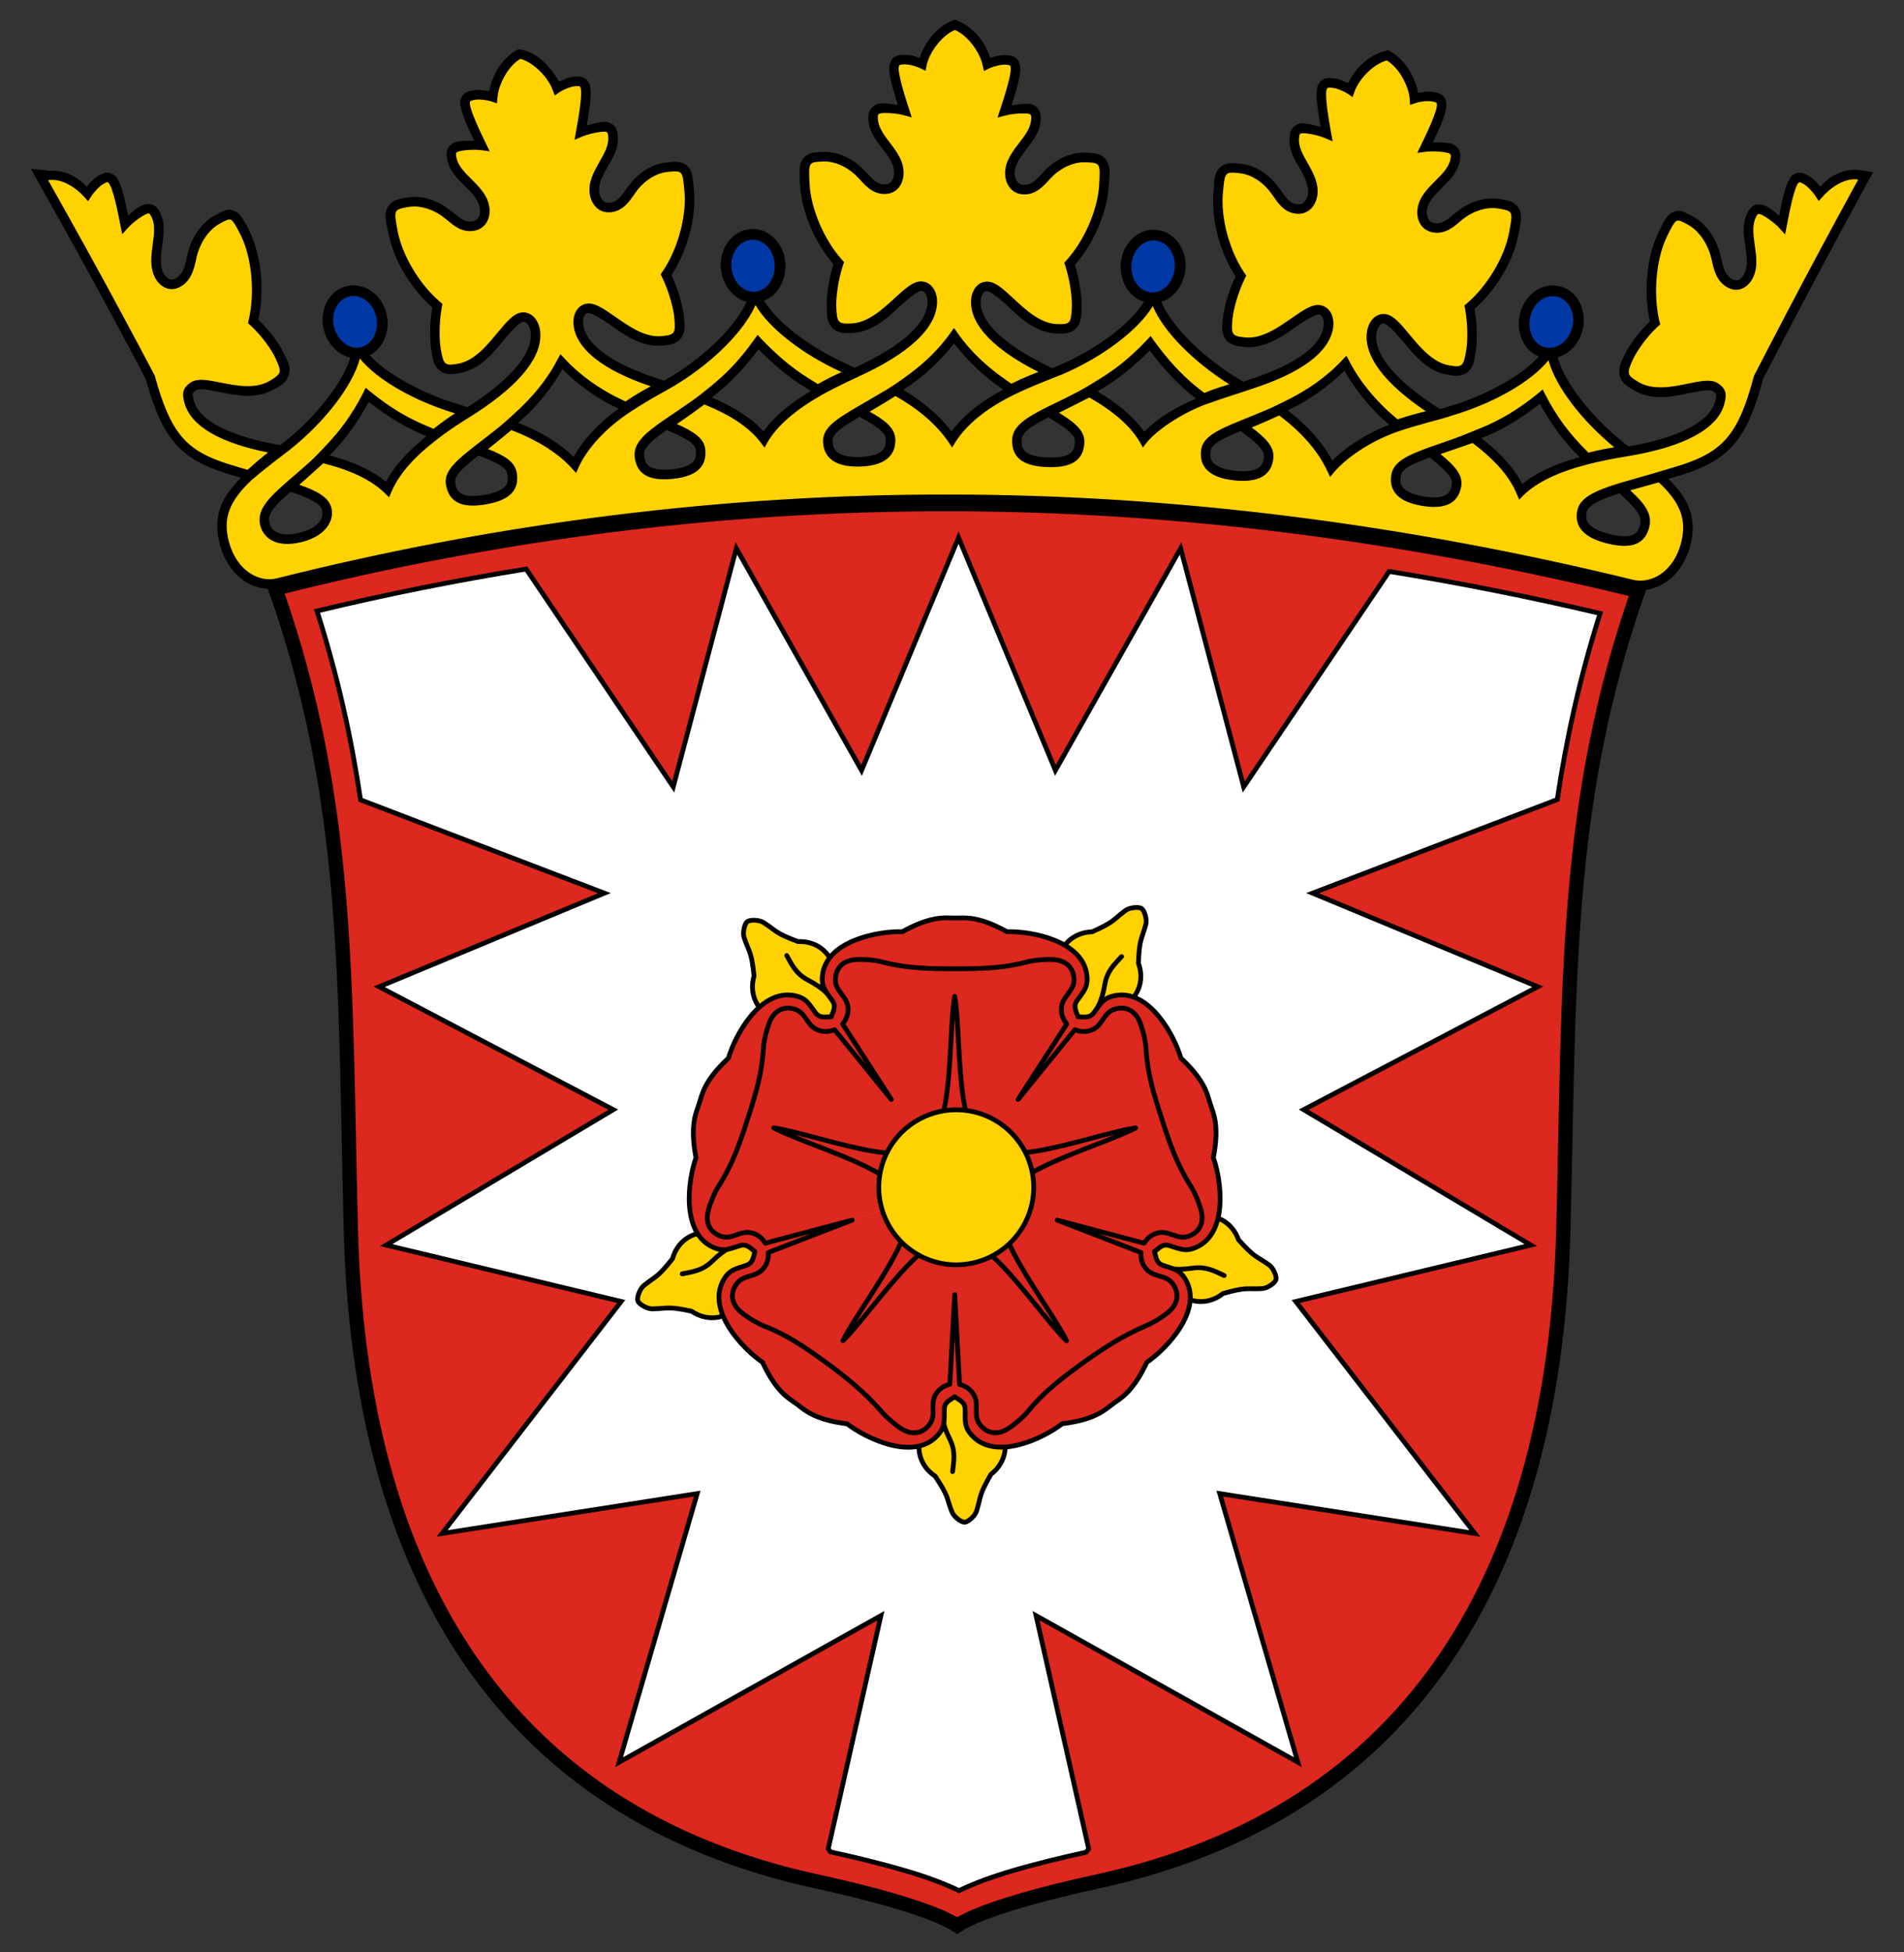
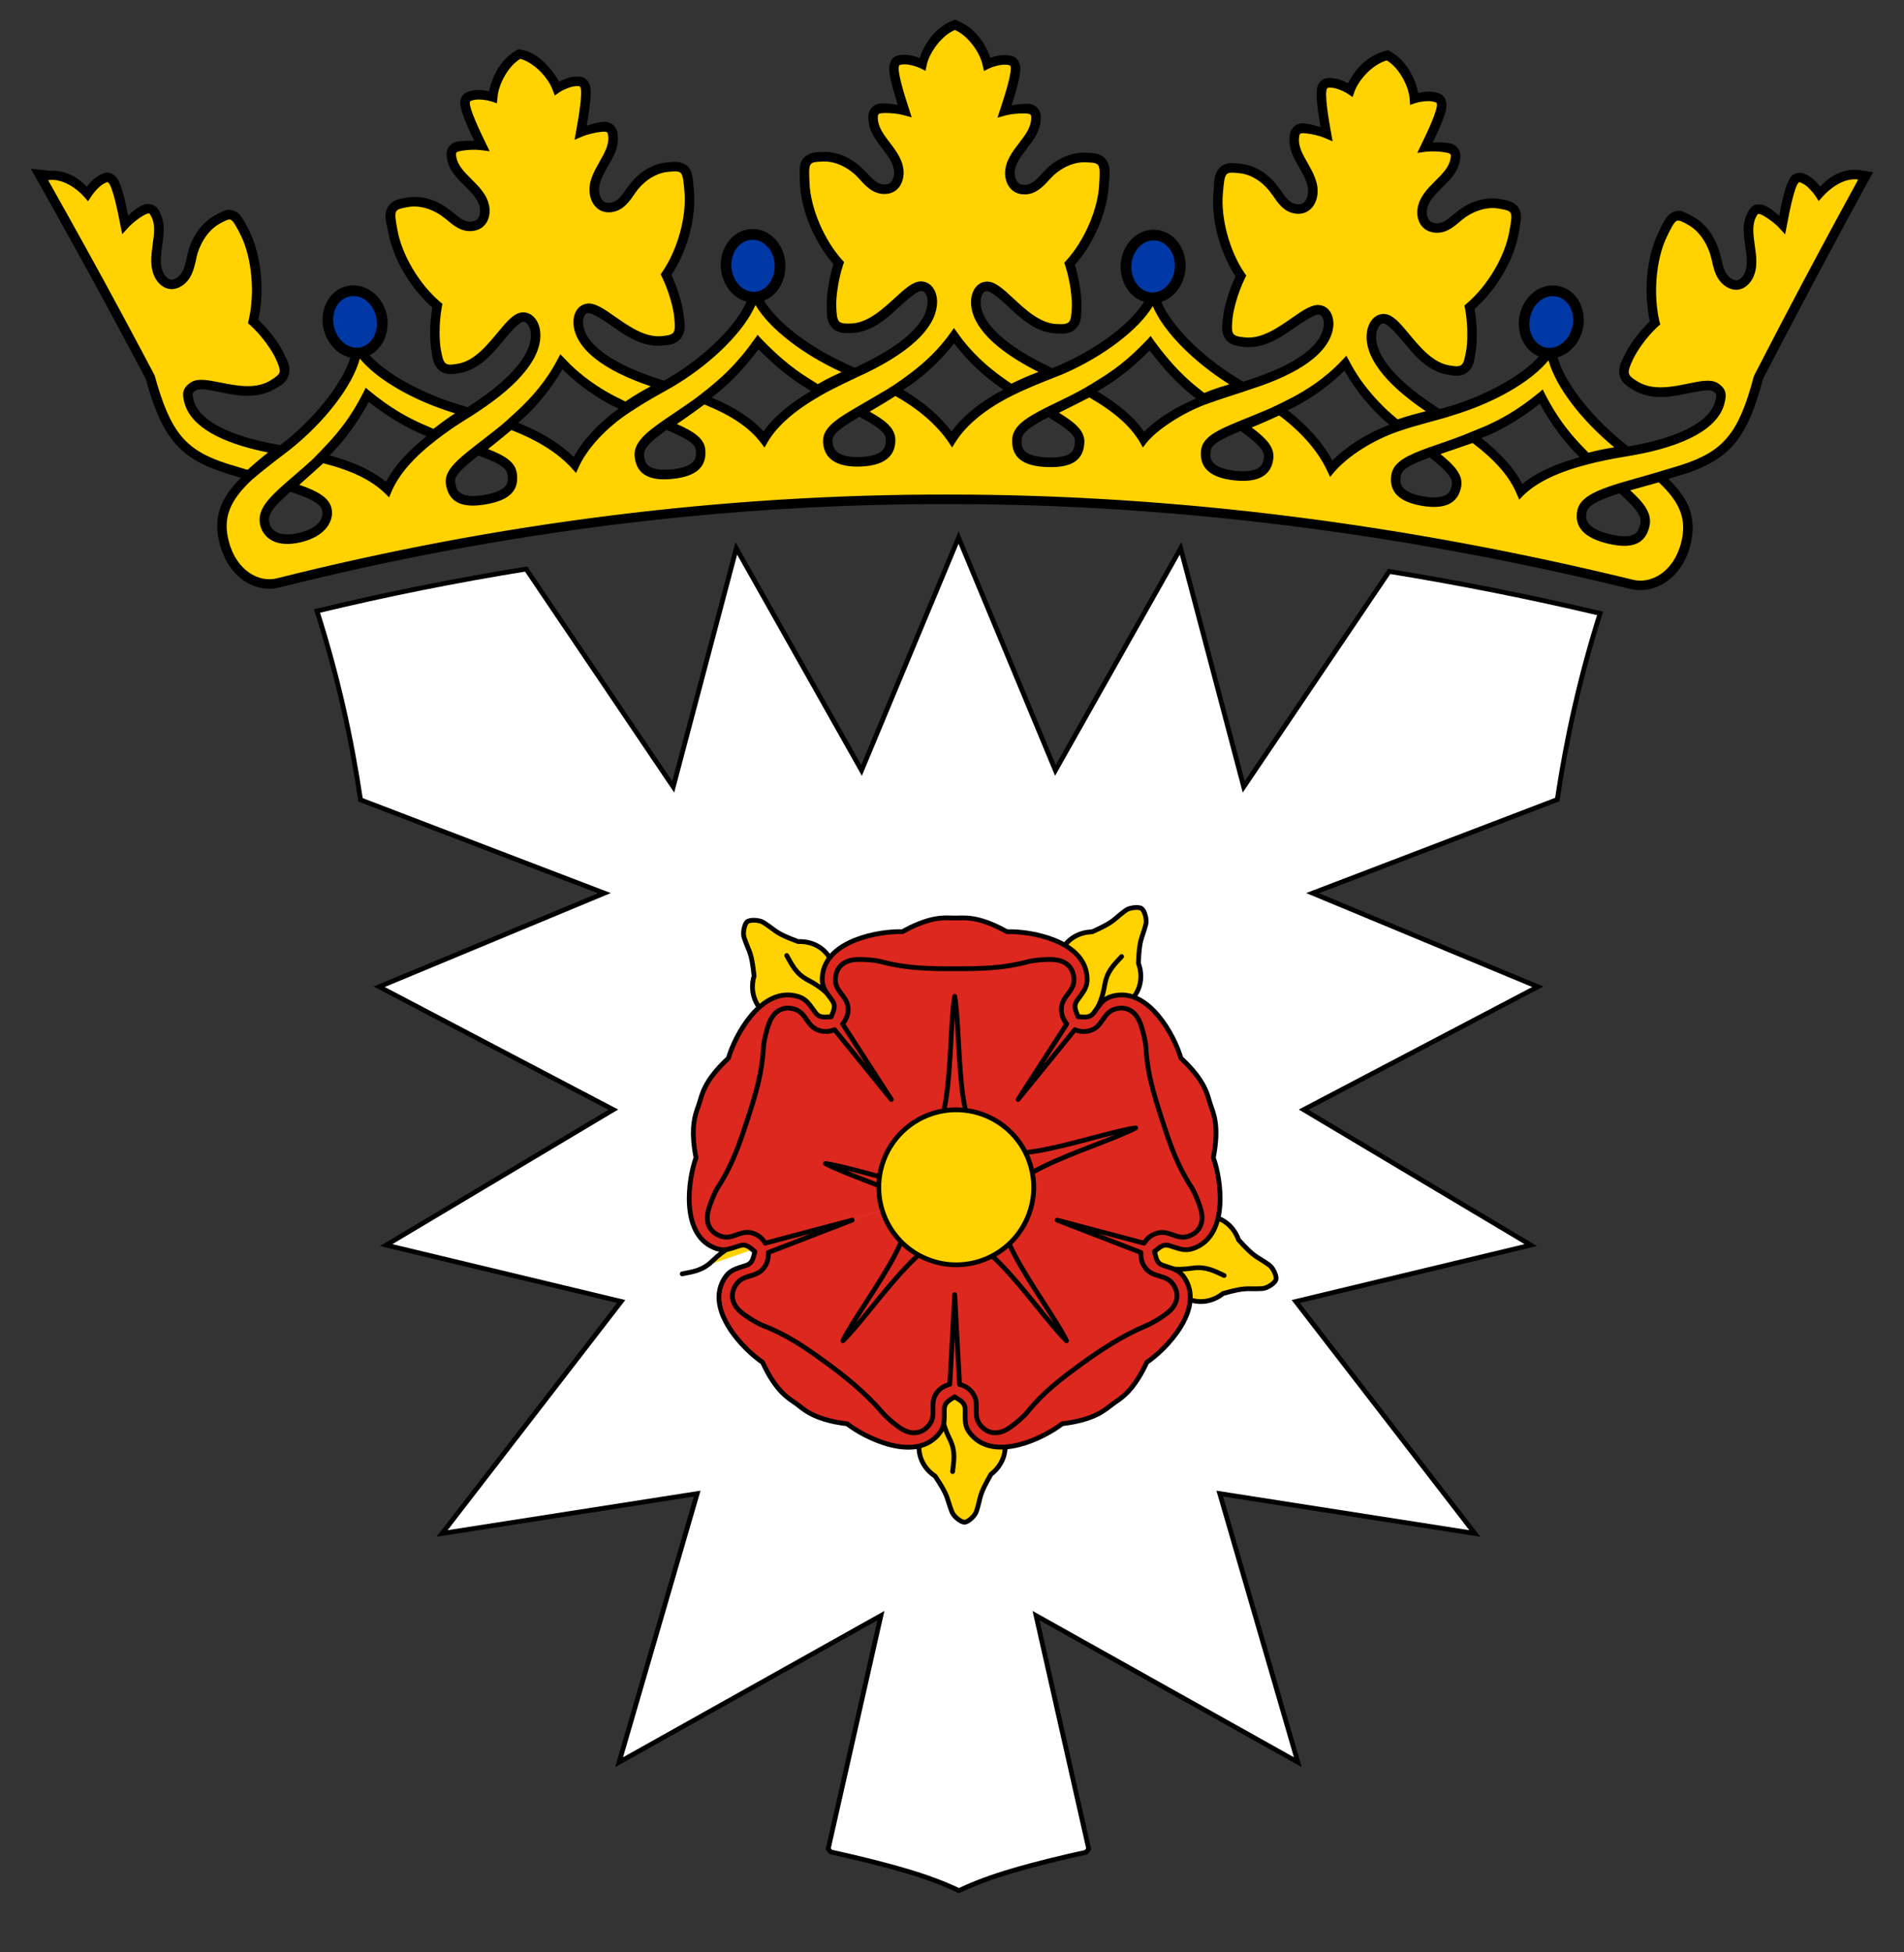
<svg xmlns="http://www.w3.org/2000/svg" version="1.1" width="400" height="410" id="svg2">
  <rect width="100%" height="100%" fill="#333333" stroke="none" />
  <defs id="defs4" />
-   <path d="m 199.395,105.869 c -47.268,-0.087 -94.674,5.936 -140.75,17.531 -0.272,0.068 -0.534,0.116 -0.812,0.156 C 73.643,168.364 72.379,206.445 73.707,258.244 75.516,328.778 104.312,380.638 171.926,395.182 c 9.591,2.063 23.953,5.75 29.156,9.188 5.203,-3.438 19.534,-7.124 29.125,-9.188 67.614,-14.544 96.41,-66.403 98.219,-136.938 1.325,-51.666 0.099,-89.686 15.781,-134.344 -0.546,-0.024 -1.097,-0.059 -1.625,-0.188 -47.14,-11.507 -95.304,-17.829 -143.188,-17.844 z" id="path2882" style="fill:#dc281e;stroke:#000000;stroke-width:3;stroke-miterlimit:4;stroke-dasharray:none" />
  <path d="m 200.625,4.131 -0.781,0.312 c -0.478,0.198 -0.942,0.444 -1.375,0.719 -2.598,1.652 -4.372,4.329 -5.25,7 -1.152,-0.426 -2.214,-0.668 -3.125,-0.656 -0.542,0.007 -0.942,0.019 -1.375,0.125 -0.405,0.099 -1.032,0.286 -1.5,1.062 -0.008,0.013 0.008,0.019 0,0.031 -0.027,0.046 -0.068,0.044 -0.094,0.094 l 0.062,0.031 c -0.323,0.609 -0.371,1.079 -0.375,1.469 -0.004,0.431 0.029,0.818 0.094,1.25 0.129,0.863 0.366,1.836 0.625,2.812 0.383,1.447 0.75,2.583 1.094,3.656 -0.922,-0.127 -1.865,-0.328 -2.656,-0.312 -0.863,0.017 -1.54,-0.196 -2.625,0.688 -0.543,0.442 -0.814,1.171 -0.875,1.594 -0.061,0.423 -0.037,0.671 -0.031,0.906 0.06,2.681 1.634,4.575 2.906,6.25 l 0.031,0.031 c 1.408,1.834 2.445,3.336 2.469,5.031 0.01,0.702 -0.218,1.423 -0.531,1.844 -0.314,0.42 -0.609,0.639 -1.438,0.656 -1.565,0.032 -2.511,-1.042 -3.812,-2.469 l -0.031,0 c -0.107,-0.116 -0.205,-0.228 -0.312,-0.344 -0.005,-0.005 -0.026,0.005 -0.031,0 -1.829,-1.996 -4.983,-4.158 -8.844,-4 -0.766,0.031 -1.391,0.045 -2.094,0.188 -0.702,0.143 -1.682,0.616 -2.188,1.438 -0.505,0.821 -0.542,1.549 -0.562,2.312 -0.021,0.763 0.011,1.631 0.062,2.75 0.265,5.803 3.119,12.341 7.031,16.875 -1.119,3.612 -1.478,7.065 -1.406,8.937 0.068,1.762 -0.09,3.006 1.062,4.344 0.576,0.669 1.447,1.019 2.125,1.125 0.678,0.106 1.274,0.087 2,0.062 4.628,-0.154 8.02,-3.651 10.594,-6 2.054,-1.889 3.591,-2.84 3.969,-2.844 0.481,-0.004 0.663,0.092 0.938,0.469 0.274,0.376 0.498,1.067 0.5,1.75 0.006,2.049 -1.12,4.333 -3.75,6.781 -2.56,2.383 -6.52,4.816 -11.562,7.125 l -1.938,-0.906 c -3.903,-1.772 -7.558,-3.985 -10.562,-6.312 -2.96,-2.294 -5.274,-4.726 -6.562,-6.875 2.918,-1.109 4.705,-4.394 4.5,-7.781 -0.244,-4.039 -3.334,-7.519 -7.281,-7.25 -3.956,0.27 -6.588,4.114 -6.281,8.156 0.254,3.348 2.413,6.343 5.406,7.094 -1.06,2.381 -3.091,5.168 -5.781,7.875 -2.724,2.74 -6.104,5.401 -9.75,7.656 -0.41,0.258 -1.361,0.803 -1.812,1.062 l -2.156,-0.719 c -4.726,-1.595 -8.418,-3.445 -10.906,-5.375 -2.488,-1.93 -3.695,-3.846 -3.938,-5.719 -0.088,-0.681 0.029,-1.374 0.25,-1.781 0.221,-0.407 0.388,-0.565 0.875,-0.625 0.346,-0.043 2.034,0.715 4.312,2.312 2.849,1.991 6.674,4.991 11.281,4.531 0.73,-0.073 1.34,-0.118 2,-0.312 0.66,-0.194 1.45,-0.636 1.938,-1.375 0.976,-1.479 0.666,-2.713 0.5,-4.469 -0.176,-1.862 -1.01,-5.229 -2.594,-8.656 3.298,-5.019 5.225,-11.902 4.719,-17.688 -0.098,-1.118 -0.155,-1.962 -0.281,-2.719 -0.126,-0.757 -0.258,-1.508 -0.875,-2.25 -0.617,-0.742 -1.66,-1.046 -2.375,-1.094 -0.715,-0.048 -1.33,0.023 -2.094,0.094 -3.843,0.355 -6.652,2.88 -8.188,5.094 -0.007,0.011 -0.024,0.021 -0.031,0.031 -0.091,0.129 -0.191,0.246 -0.281,0.375 l -0.031,0.031 c -1.067,1.561 -1.904,2.765 -3.438,2.938 -0.832,0.093 -1.192,-0.092 -1.562,-0.469 -0.371,-0.376 -0.668,-1.058 -0.75,-1.75 -0.199,-1.675 0.638,-3.328 1.781,-5.344 1.037,-1.819 2.422,-3.908 2.125,-6.594 -0.026,-0.235 -0.04,-0.495 -0.156,-0.906 -0.117,-0.412 -0.498,-1.103 -1.094,-1.469 -1.191,-0.731 -1.832,-0.409 -2.688,-0.312 -0.783,0.088 -1.7,0.41 -2.594,0.656 0.195,-1.107 0.408,-2.304 0.594,-3.781 0.126,-1.001 0.234,-1.975 0.25,-2.844 0.008,-0.434 -0.005,-0.828 -0.062,-1.25 -0.054,-0.397 -0.128,-0.871 -0.562,-1.469 -0.005,-0.007 0.005,-0.025 0,-0.031 -0.02,-0.027 -0.01,-0.035 -0.031,-0.062 l -0.031,0.031 c -0.616,-0.78 -1.238,-0.833 -1.656,-0.875 -0.438,-0.044 -0.832,-0.033 -1.375,0.031 -0.876,0.105 -1.863,0.492 -2.906,1.031 -1.894,-3.297 -4.939,-6.512 -8.562,-6.812 -3.525,1.725 -5.553,5.644 -6.156,8.812 -1.145,-0.247 -2.185,-0.351 -3.062,-0.219 -0.545,0.083 -0.937,0.158 -1.344,0.312 -0.407,0.155 -0.99,0.342 -1.406,1.219 l 0,0.031 -0.031,0.031 c -0.331,0.776 -0.213,1.232 -0.156,1.656 0.057,0.424 0.157,0.801 0.281,1.219 0.249,0.835 0.608,1.756 1,2.688 0.577,1.371 1.104,2.453 1.594,3.469 -0.921,9.9999999999e-4 -1.882,-0.06 -2.656,0.062 -0.853,0.135 -1.576,0.003 -2.531,1.031 -0.478,0.514 -0.623,1.293 -0.625,1.719 -0.002,0.426 0.057,0.644 0.094,0.875 0.427,2.658 2.275,4.327 3.781,5.812 1.638,1.64 2.871,2.989 3.125,4.656 0.104,0.685 0.009,1.442 -0.25,1.906 -0.259,0.464 -0.559,0.746 -1.375,0.875 -1.525,0.242 -2.624,-0.711 -4.062,-1.938 l -0.062,-0.031 -0.031,-0.031 c -0.11,-0.082 -0.234,-0.168 -0.344,-0.25 -0.025,-0.021 -0.068,-0.042 -0.094,-0.062 -2.071,-1.699 -5.413,-3.362 -9.188,-2.688 -0.754,0.135 -1.386,0.233 -2.062,0.469 -0.677,0.236 -1.571,0.809 -1.969,1.688 -0.796,1.757 -0.218,2.917 0.188,5.125 1.051,5.721 4.741,11.82 9.25,15.781 -0.621,3.735 -0.513,7.153 -0.188,9 0.307,1.74 0.322,3.027 1.656,4.188 0.667,0.58 1.563,0.801 2.25,0.812 0.687,0.012 1.28,-0.095 2,-0.219 4.56,-0.782 7.435,-4.697 9.656,-7.375 1.77,-2.149 3.188,-3.32 3.562,-3.375 0.477,-0.07 0.677,0.04 1,0.375 0.323,0.335 0.623,0.98 0.719,1.656 0.273,1.932 -0.446,4.197 -2.469,6.812 -2.023,2.615 -5.307,5.471 -9.719,8.375 l -0.031,0 -0.031,0.031 c -0.18,0.126 -0.767,0.526 -0.969,0.656 l -2.062,-0.625 c -7.824,-2.369 -15.064,-6.474 -18.531,-10.281 2.888,-1.453 4.305,-5.046 3.594,-8.469 -0.827,-3.977 -4.441,-6.9 -8.312,-6.063 -3.87,0.837 -5.856,5.022 -4.969,8.969 0.675,3.003 2.898,5.444 5.625,6.062 -0.742,2.488 -2.453,5.505 -4.812,8.562 -2.459,3.185 -5.603,6.421 -9.125,9.219 l -0.031,0 c 0.022,-0.018 -0.61,0.464 -0.781,0.594 l -2.125,-0.406 c -4.838,-0.962 -8.713,-2.303 -11.406,-3.875 -2.693,-1.572 -4.14,-3.287 -4.625,-5.094 -0.206,-0.767 -0.222,-1.245 -0.188,-1.406 0.034,-0.161 -4.0999999998e-4,-0.298 0.719,-0.75 0.174,-0.109 0.59,-0.233 1.406,-0.188 0.817,0.045 1.966,0.27 3.281,0.531 3.268,0.647 7.838,1.769 11.844,-0.625 l 0.031,0 c 1.371,-0.824 2.507,-1.409 2.906,-3.062 0.002,-0.008 -0.007,-0.028 0,-0.031 0.416,-1.715 -0.249,-2.619 -1.062,-4.344 l 0,-0.031 c -0.801,-1.686 -2.686,-4.486 -5.344,-7.031 C 55.571,61.099 54.968,53.856 52.438,48.631 l 0,-0.031 c -0.414,-0.839 -0.842,-1.655 -1.281,-2.375 -0.219,-0.36 -0.439,-0.704 -0.719,-1.031 -0.268,-0.314 -0.593,-0.678 -1.281,-0.938 -0.027,-0.01 -0.036,0.009 -0.062,0 -1.271,-0.461 -1.886,-0.032 -2.469,0.219 -0.595,0.255 -1.144,0.58 -1.656,0.875 l -0.031,0 c -3.365,1.979 -4.98,5.515 -5.594,8.156 l 0,0.031 0,0.062 c -0.03,0.161 -0.064,0.309 -0.094,0.469 -0.004,0.021 0.004,0.042 0,0.062 -0.429,1.891 -0.829,3.418 -2.188,4.25 -0.735,0.447 -1.084,0.389 -1.5,0.219 -0.416,-0.17 -0.91,-0.629 -1.219,-1.219 -0.783,-1.497 -0.597,-3.417 -0.281,-5.781 0.304,-2.18 0.756,-4.642 -0.5,-7.031 l 0,-0.031 c -0.172,-0.323 -0.296,-0.548 -0.469,-0.781 -0.153,-0.206 -0.447,-0.492 -0.969,-0.719 l 0.031,-0.031 c -0.027,-0.012 -0.036,0.011 -0.062,0 -0.051,-0.021 -0.037,-0.044 -0.094,-0.062 l -0.031,0.062 c -0.603,-0.205 -1.058,-0.213 -1.5,-0.094 -0.497,0.134 -0.974,0.364 -1.594,0.75 -0.645,0.389 -1.293,1.032 -1.969,1.594 -0.22,-1.11 -0.431,-2.24 -0.781,-3.625 -0.251,-0.991 -0.506,-1.93 -0.812,-2.75 -0.153,-0.41 -0.317,-0.78 -0.531,-1.156 -0.198,-0.347 -0.444,-0.741 -1.094,-1.125 l 0,-0.031 c -0.012,-0.007 -0.02,0.007 -0.031,0 -0.038,-0.022 -0.021,-0.041 -0.062,-0.062 l -0.031,0.031 c -0.953,-0.506 -1.528,-0.235 -1.906,-0.094 -0.397,0.148 -0.766,0.314 -1.219,0.594 l 0.031,0.031 c -0.557,0.335 -0.942,0.678 -1.438,1.188 -0.258,0.265 -0.518,0.645 -0.781,0.969 -0.807,-0.775 -1.624,-1.573 -2.812,-2.219 -1.447,-0.786 -3.232,-1.287 -5.125,-1.125 l 0,-0.031 -3.844,-0.406 1.906,3.375 C 9.045,40.007 14.77,50.161 20.188,60.1 c 5.374,9.859 10.355,19.343 10.438,19.5 1.662,5.991 3.368,10.17 5.969,13.281 2.622,3.137 6.084,4.972 10.688,6.438 l 0.031,0.031 c 1.102,0.326 2.215,0.637 3.312,0.969 -1.975,2.01 -3.498,3.998 -4.281,6.125 -0.917,2.49 -0.901,5.096 -0.188,7.781 0.94,3.539 2.811,6.166 5.094,7.719 2.283,1.554 4.986,2.047 7.406,1.438 46.076,-11.595 93.482,-17.618 140.75,-17.531 47.884,0.015 96.048,6.337 143.188,17.844 2.437,0.595 5.146,0.065 7.438,-1.5 2.292,-1.565 4.181,-4.166 5.094,-7.719 0.678,-2.64 0.674,-5.243 -0.219,-7.688 -0.797,-2.183 -2.354,-4.177 -4.406,-6.219 1.465,-0.442 3.281,-1 3.281,-1 l 0.031,0 c 4.614,-1.496 8.081,-3.373 10.688,-6.531 2.585,-3.133 4.237,-7.336 5.844,-13.344 0.013,-0.047 0.019,-0.078 0.031,-0.125 0.135,-0.263 4.989,-9.606 10.219,-19.469 5.302,-9.999 10.887,-20.264 11.531,-21.438 l 1.406,-2.5 -2.844,-0.438 c -2.1,-0.319 -4.035,0.334 -5.594,1.219 -1.163,0.66 -1.93,1.477 -2.719,2.25 -0.263,-0.319 -0.524,-0.675 -0.781,-0.938 -0.495,-0.504 -0.898,-0.884 -1.469,-1.219 -0.015,-0.009 -0.017,-0.023 -0.031,-0.031 -0.429,-0.258 -0.739,-0.422 -1.125,-0.562 -0.399,-0.146 -1.121,-0.292 -1.844,0.031 l -0.062,0.031 -0.094,0.031 c -0.783,0.435 -0.921,0.876 -1.125,1.25 -0.204,0.374 -0.384,0.747 -0.531,1.156 -0.294,0.819 -0.539,1.758 -0.781,2.75 -0.34,1.394 -0.535,2.515 -0.75,3.625 -0.68,-0.548 -1.352,-1.193 -1.969,-1.562 -0.014,-0.009 -0.017,-0.023 -0.031,-0.031 -0.588,-0.36 -1.073,-0.591 -1.562,-0.719 -0.501,-0.131 -1.302,-0.041 -1.344,-0.031 l -0.25,0.062 -0.25,0.156 c -0.577,0.318 -0.899,0.788 -1.25,1.469 l 0,0.031 c -1.22,2.388 -0.764,4.833 -0.469,7 l 0,0.031 c 0.354,2.36 0.55,4.281 -0.219,5.781 -0.309,0.6 -0.779,1.078 -1.188,1.25 -0.402,0.17 -0.75,0.203 -1.469,-0.219 -1.371,-0.828 -1.775,-2.385 -2.188,-4.281 l 0,-0.031 -0.031,-0.031 c -0.043,-0.173 -0.083,-0.328 -0.125,-0.5 -0.002,-0.008 0.002,-0.023 0,-0.031 -0.624,-2.653 -2.282,-6.172 -5.656,-8.125 -0.51,-0.292 -1.061,-0.592 -1.656,-0.844 -0.59,-0.25 -1.219,-0.698 -2.5,-0.219 -0.013,0.005 -0.018,-0.005 -0.031,0 l 0,0.031 c -0.716,0.267 -1.012,0.614 -1.281,0.938 -0.277,0.332 -0.505,0.668 -0.719,1.031 -0.427,0.726 -0.818,1.566 -1.219,2.406 -2.519,5.257 -3.091,12.538 -1.781,18.594 -2.623,2.552 -4.492,5.352 -5.281,7.031 -0.753,1.597 -1.427,2.71 -1.031,4.375 0.198,0.832 0.733,1.499 1.25,1.938 0.517,0.439 1.056,0.751 1.688,1.125 4.021,2.374 8.613,1.236 11.875,0.562 1.317,-0.27 2.463,-0.48 3.281,-0.531 0.818,-0.052 1.233,0.049 1.406,0.156 0.728,0.448 0.715,0.591 0.75,0.75 0.035,0.159 0.013,0.603 -0.188,1.375 -0.497,1.918 -2.08,3.753 -5.062,5.406 -2.983,1.653 -7.278,3.047 -12.656,4 l -0.094,0 -0.031,0 c -0.049,0.01 -0.103,0.022 -0.156,0.031 -0.067,0.011 -0.188,0.047 -0.281,0.062 l -1.656,-1.375 c -6.632,-5.464 -11.823,-12.396 -13.156,-17.25 l -0.031,-0.094 c 2.598,-0.732 4.681,-3.093 5.312,-6 0.861,-3.964 -1.181,-8.155 -5.062,-8.969 C 323.591,59.256 320.05,62.262 319.25,66.225 c -0.726,3.597 0.85,7.369 4.062,8.625 -3.433,3.866 -10.806,8.093 -18.781,10.469 l -0.031,0.031 -0.062,0 c -0.325,0.115 -1.462,0.416 -1.969,0.562 l -1.812,-1.219 c -4.178,-2.815 -7.281,-5.585 -9.188,-8.125 -1.907,-2.54 -2.579,-4.723 -2.312,-6.594 0.098,-0.687 0.434,-1.356 0.75,-1.688 0.316,-0.332 0.455,-0.415 0.938,-0.344 0.373,0.055 1.785,1.223 3.562,3.375 l 0.031,0 c 2.236,2.684 5.128,6.597 9.688,7.375 0.722,0.123 1.312,0.232 2,0.219 0.688,-0.013 1.588,-0.224 2.25,-0.812 1.324,-1.177 1.321,-2.453 1.625,-4.188 0.323,-1.844 0.412,-5.292 -0.219,-9.031 4.502,-3.968 8.21,-10.066 9.25,-15.781 0.2,-1.102 0.356,-1.96 0.438,-2.719 0.082,-0.759 0.139,-1.494 -0.25,-2.375 -0.389,-0.881 -1.292,-1.483 -1.969,-1.719 -0.676,-0.236 -1.279,-0.335 -2.031,-0.469 -3.818,-0.677 -7.242,1.046 -9.312,2.781 -0.128,0.106 -0.247,0.207 -0.375,0.312 l -0.031,0 C 304.081,46.132 302.943,47.088 301.438,46.85 300.62,46.72 300.327,46.411 300.062,45.943 c -0.264,-0.468 -0.385,-1.198 -0.281,-1.875 0.255,-1.672 1.519,-3.02 3.156,-4.656 1.511,-1.488 3.356,-3.16 3.781,-5.812 0.038,-0.238 0.1,-0.475 0.094,-0.906 -0.006,-0.431 -0.182,-1.214 -0.656,-1.719 -0.949,-1.01 -1.658,-0.867 -2.5,-1 -0.784,-0.124 -1.737,-0.062 -2.656,-0.062 0.491,-1.019 1.022,-2.095 1.594,-3.469 0.389,-0.933 0.756,-1.849 1,-2.688 0.122,-0.419 0.197,-0.822 0.25,-1.25 0.048,-0.388 0.083,-0.853 -0.156,-1.5 l 0.031,-0.031 c -0.017,-0.047 -0.044,-0.05 -0.062,-0.094 -0.006,-0.014 0.006,-0.017 0,-0.031 l -0.031,0 c -0.382,-0.863 -0.959,-1.101 -1.344,-1.25 -0.411,-0.16 -0.804,-0.231 -1.344,-0.312 -0.866,-0.131 -1.877,-0.02 -3,0.219 -0.271,-1.413 -0.785,-2.859 -1.562,-4.219 -0.979,-1.712 -2.268,-3.288 -4,-4.312 l -0.719,-0.438 -0.812,0.219 c -3.497,0.939 -6.222,3.763 -7.625,6.719 -1.036,-0.538 -1.999,-0.894 -2.875,-1 -0.539,-0.066 -0.939,-0.106 -1.375,-0.062 -0.428,0.042 -1.07,0.081 -1.688,0.844 -0.012,0.014 -0.02,0.016 -0.031,0.031 -0.491,0.63 -0.535,1.118 -0.594,1.531 -0.06,0.424 -0.069,0.815 -0.062,1.25 0.012,0.87 0.126,1.842 0.25,2.844 0.182,1.478 0.399,2.673 0.594,3.781 -0.894,-0.25 -1.803,-0.565 -2.594,-0.656 -0.859,-0.099 -1.49,-0.426 -2.688,0.312 -0.599,0.369 -0.979,1.06 -1.094,1.469 -0.115,0.408 -0.099,0.675 -0.125,0.906 -0.302,2.673 1.041,4.773 2.094,6.594 0.007,0.011 0.025,0.02 0.031,0.031 1.115,1.989 1.922,3.633 1.719,5.312 -0.083,0.686 -0.375,1.372 -0.75,1.75 -0.375,0.378 -0.747,0.562 -1.562,0.469 -1.538,-0.176 -2.343,-1.363 -3.406,-2.938 l -0.031,-0.062 -0.031,-0.031 c -0.082,-0.107 -0.167,-0.205 -0.25,-0.312 -0.018,-0.027 -0.044,-0.067 -0.062,-0.094 l -0.031,0 c -1.526,-2.206 -4.308,-4.698 -8.125,-5.062 -0.757,-0.072 -1.349,-0.171 -2.062,-0.125 -0.714,0.046 -1.763,0.383 -2.375,1.125 -1.225,1.483 -0.953,2.736 -1.156,4.969 -0.525,5.774 1.339,12.653 4.625,17.688 -1.59,3.419 -2.442,6.76 -2.625,8.625 -0.172,1.757 -0.504,2.991 0.469,4.469 0.486,0.739 1.31,1.179 1.969,1.375 0.659,0.196 1.273,0.269 2,0.344 4.606,0.474 8.425,-2.516 11.281,-4.5 2.288,-1.595 3.97,-2.36 4.344,-2.312 0.49,0.062 0.624,0.218 0.844,0.625 0.22,0.407 0.339,1.1 0.25,1.781 -0.254,1.933 -1.527,3.928 -4.188,5.906 -2.661,1.979 -6.624,3.836 -11.656,5.438 l -0.031,0.031 -0.031,0 c -0.173,0.062 -0.799,0.265 -1.031,0.344 l -1.844,-1.156 c -3.641,-2.283 -6.952,-4.97 -9.625,-7.688 -2.672,-2.718 -4.682,-5.486 -5.656,-7.813 l -0.031,-0.125 c 2.804,-0.893 4.812,-3.758 5.062,-6.969 0.316,-4.047 -2.331,-7.877 -6.281,-8.156 -3.952,-0.279 -7.088,3.169 -7.344,7.219 -0.224,3.539 1.757,6.934 4.906,7.906 -1.368,2.169 -3.727,4.631 -6.719,6.906 -3.068,2.333 -6.755,4.496 -10.656,6.219 l -0.031,0.031 -0.062,0.031 c 0.043,-0.022 -0.56,0.246 -1.281,0.531 -0.142,0.056 -0.373,0.157 -0.531,0.219 l -2,-1 c -4.42,-2.227 -7.79,-4.541 -9.969,-6.781 -2.179,-2.24 -3.11,-4.308 -3.094,-6.188 0.006,-0.688 0.226,-1.346 0.5,-1.719 0.274,-0.372 0.444,-0.507 0.938,-0.5 0.382,0.005 1.928,0.975 3.969,2.875 2.548,2.368 5.916,5.853 10.531,6.031 0.729,0.028 1.352,0.07 2.031,-0.031 0.679,-0.102 1.54,-0.431 2.125,-1.094 1.171,-1.325 1.017,-2.61 1.094,-4.375 0.082,-1.87 -0.273,-5.287 -1.375,-8.906 3.958,-4.516 6.83,-11.047 7.125,-16.844 0.114,-2.238 0.535,-3.451 -0.469,-5.094 -0.502,-0.822 -1.487,-1.291 -2.188,-1.438 -0.701,-0.147 -1.301,-0.152 -2.062,-0.188 -3.886,-0.18 -7.081,1.941 -8.906,3.938 -0.113,0.121 -0.199,0.254 -0.312,0.375 l -0.031,0 c -1.282,1.406 -2.255,2.479 -3.812,2.438 -0.82,-0.022 -1.149,-0.26 -1.469,-0.688 -0.32,-0.428 -0.545,-1.154 -0.531,-1.844 0.034,-1.686 1.121,-3.193 2.531,-5.031 l -0.031,0 c 1.31,-1.681 2.894,-3.583 2.969,-6.25 0.006,-0.231 0.053,-0.46 0,-0.875 -0.053,-0.415 -0.305,-1.168 -0.844,-1.625 -1.077,-0.913 -1.773,-0.665 -2.625,-0.688 -0.794,-0.021 -1.736,0.16 -2.656,0.281 0.347,-1.069 0.735,-2.214 1.125,-3.656 0.264,-0.975 0.49,-1.921 0.625,-2.781 0.067,-0.43 0.094,-0.853 0.094,-1.281 -4.200000001e-4,-0.379 -0.053,-0.818 -0.344,-1.406 l 0.062,-0.031 c -0.022,-0.046 -0.04,-0.052 -0.062,-0.094 -0.016,-0.029 -0.013,-0.033 -0.031,-0.062 l -0.031,0.031 c -0.509,-0.89 -1.101,-0.997 -1.5,-1.094 -0.427,-0.103 -0.861,-0.146 -1.406,-0.156 -0.88,-0.017 -1.896,0.207 -3,0.594 -0.988,-3.123 -3.316,-6.305 -6.656,-7.719 z m -0.156,4.562 c 1.726,1.153 3.657,3.774 4,5.375 l 0.031,0.031 c 0.096,0.417 0.185,0.833 0.281,1.25 l 0.562,2.5 2.281,-1.156 c 0.318,-0.162 0.65,-0.339 0.969,-0.5 0.02,-0.01 0.042,-0.021 0.062,-0.031 0.623,-0.27 0.996,-0.288 1.469,-0.375 -0.106,0.509 -0.209,1.01 -0.375,1.625 -0.485,1.794 -1.144,3.761 -1.469,4.75 -0.208,0.631 -0.418,1.275 -0.625,1.906 l -1.156,3.531 3.594,-0.969 c 0.577,-0.156 1.141,-0.314 1.719,-0.469 l 0.031,0 c 0.546,-0.151 1.579,-0.205 2.438,-0.25 -0.329,0.823 -0.88,1.749 -1.781,2.906 -1.414,1.843 -3.28,4.174 -3.344,7.406 -0.029,1.471 0.345,2.987 1.312,4.281 0.967,1.294 2.631,2.262 4.562,2.312 3.445,0.091 5.61,-2.331 6.875,-3.719 0.01,-0.011 0.022,-0.021 0.031,-0.031 0.103,-0.11 0.21,-0.234 0.312,-0.344 1.121,-1.226 3.614,-2.757 5.781,-2.656 0.515,0.024 0.724,0.068 0.969,0.094 -0.065,0.081 0.024,0.71 -0.062,2.406 -0.238,4.68 -2.999,11.04 -6.375,14.75 -0.156,0.171 -0.313,0.329 -0.469,0.5 l -0.781,0.875 0.375,1.125 c 0.071,0.209 0.148,0.416 0.219,0.625 1.035,3.225 1.331,6.797 1.281,7.937 -0.049,1.115 -0.167,1.557 -0.156,1.656 -0.212,0.012 -0.449,0.019 -0.938,0 -2.457,-0.095 -5.394,-2.576 -7.969,-4.969 -2.072,-1.929 -3.818,-3.897 -6.625,-3.938 -1.761,-0.025 -3.327,0.913 -4.219,2.125 -0.891,1.212 -1.269,2.635 -1.281,4.062 -0.029,3.227 1.575,6.282 4.219,9 1.908,1.962 4.576,3.768 7.562,5.531 -0.378,0.165 -0.646,0.244 -1.062,0.438 -0.374,-0.263 -0.75,-0.519 -1.125,-0.781 -0.01,-0.007 -0.022,-0.024 -0.031,-0.031 -2.42,-1.768 -5.862,-4.535 -8.812,-8.781 l -0.031,-0.031 c -0.226,-0.314 -0.461,-0.623 -0.688,-0.938 l -1.594,-2.25 -1.625,2.219 c -0.229,0.313 -0.46,0.624 -0.688,0.938 l 0,0.031 -0.031,0 c -0.086,0.122 -0.163,0.255 -0.25,0.375 -2.923,4.034 -6.294,6.696 -8.656,8.406 l -0.031,0 0,0.031 c 0,0 -2.065,1.522 -3.906,2.625 -1.949,1.16 -6.125,3.594 -6.125,3.594 -2.309,1.346 -4.231,2.502 -5.719,3.875 -1.488,1.373 -2.595,3.214 -2.5,5.312 0.072,1.592 0.633,3.56 2.281,5 1.648,1.44 4.137,2.202 7.562,2.094 3.426,-0.108 5.858,-1.014 7.406,-2.562 1.548,-1.549 1.967,-3.539 1.938,-5.125 -0.033,-1.756 -0.861,-3.348 -2.031,-4.531 -0.458,-0.463 -1.17,-0.785 -1.719,-1.188 0.55,-0.334 1.235,-0.748 1.688,-1.031 4.267,2.558 7.58,5.456 9.656,8.531 0.008,0.011 0.024,0.02 0.031,0.031 0.012,0.018 0.019,0.043 0.031,0.062 0.196,0.301 0.398,0.605 0.594,0.906 l 1.719,2.656 1.656,-2.688 c 0.218,-0.353 0.438,-0.71 0.656,-1.062 2.065,-3.303 5.935,-6.531 11.469,-9.25 1.989,-0.988 4.469,-2.018 6.531,-2.844 1.031,-0.413 1.953,-0.773 2.688,-1.062 0.693,-0.274 1.102,-0.445 1.531,-0.656 0.03,-0.013 0.064,-0.018 0.094,-0.031 3.791,-1.682 7.319,-3.765 10.438,-6.031 -1.916,1.594 -3.659,2.854 -5.156,3.781 l -0.031,0 c 0,0 -2.45,1.583 -4.219,2.531 l -0.031,0 c -1.726,0.936 -6.625,3.281 -6.625,3.281 l -0.031,0.031 -0.031,0 c -2.152,1.093 -4.031,2.114 -5.562,3.406 -1.531,1.292 -2.761,3.084 -2.812,5.219 -0.056,2.284 0.801,4.45 2.531,5.781 1.73,1.331 3.998,1.834 6.781,1.937 2.785,0.103 5.113,-0.207 6.938,-1.406 1.825,-1.199 2.823,-3.343 2.938,-5.625 0.09,-1.791 -0.692,-3.433 -1.844,-4.688 -0.449,-0.489 -1.171,-0.878 -1.719,-1.312 0.81,-0.406 1.79,-0.92 2.438,-1.25 4.629,2.807 7.496,5.377 9.125,8.156 0.005,0.008 -0.005,0.023 0,0.031 0.181,0.327 0.351,0.641 0.531,0.969 l 1.5,2.719 1.875,-2.469 c 0.217,-0.288 0.439,-0.587 0.656,-0.875 2.075,-2.581 7.668,-6.055 11.594,-7.5 3.451,-1.256 7.656,-2.534 9.562,-3.219 l 0,-0.031 c 5.275,-1.684 9.566,-3.664 12.75,-6.031 3.198,-2.378 5.345,-5.24 5.781,-8.562 0.186,-1.416 0.027,-2.895 -0.688,-4.219 -0.715,-1.324 -2.128,-2.467 -3.875,-2.688 -2.785,-0.351 -4.801,1.38 -7.125,3 -2.894,2.011 -6.126,4.066 -8.594,3.812 -0.48,-0.049 -0.73,-0.14 -0.938,-0.188 0.028,-0.108 -0.013,-0.564 0.094,-1.656 0.11,-1.127 0.88,-4.583 2.344,-7.625 0.006,-0.013 0.025,-0.019 0.031,-0.031 0.099,-0.196 0.182,-0.398 0.281,-0.594 l 0.562,-1.062 -0.688,-0.969 c -0.13,-0.192 -0.245,-0.371 -0.375,-0.562 -2.817,-4.143 -4.613,-10.825 -4.188,-15.5 0.156,-1.71 0.34,-2.331 0.281,-2.406 0.246,0.01 0.457,0.014 0.969,0.062 2.162,0.206 4.351,2.065 5.281,3.438 l 0.031,0.031 0.062,0.062 c 0.078,0.101 0.141,0.211 0.219,0.312 0.027,0.035 0.067,0.059 0.094,0.094 1.05,1.557 2.81,4.175 6.188,4.562 1.92,0.22 3.706,-0.478 4.844,-1.625 1.137,-1.147 1.699,-2.635 1.875,-4.094 0.386,-3.192 -1.079,-5.75 -2.219,-7.781 l -0.031,0 c -0.744,-1.289 -1.152,-2.301 -1.375,-3.156 0.839,0.163 1.863,0.391 2.406,0.625 0.549,0.234 1.108,0.453 1.656,0.688 l 3.406,1.469 -0.656,-3.656 c -0.118,-0.666 -0.224,-1.334 -0.344,-2 -0.183,-1.019 -0.554,-3.062 -0.781,-4.906 -0.077,-0.623 -0.123,-1.11 -0.156,-1.625 0.457,0.153 0.839,0.245 1.406,0.594 0.026,0.016 0.037,0.015 0.062,0.031 0.302,0.206 0.604,0.419 0.906,0.625 l 2.156,1.469 0.875,-2.469 c 0.142,-0.401 0.264,-0.786 0.406,-1.188 0.543,-1.499 2.73,-3.699 4.562,-4.656 0.658,0.581 1.346,1.168 1.875,2.094 0.72,1.259 1.174,2.683 1.25,3.594 7.000000002e-4,0.01 -7e-4,0.021 0,0.031 0.028,0.414 0.066,0.835 0.094,1.25 l 0.188,2.594 2.438,-0.844 c 0.356,-0.121 0.738,-0.223 1.094,-0.344 0.628,-0.2 1.003,-0.19 1.5,-0.219 -0.169,0.487 -0.32,0.95 -0.562,1.531 -0.714,1.713 -1.611,3.58 -2.062,4.5 l 0,0.031 c -0.294,0.61 -0.614,1.202 -0.906,1.812 l -1.594,3.344 3.688,-0.469 c 0.591,-0.08 1.159,-0.172 1.75,-0.25 l 0.031,0 c 0.554,-0.079 1.605,-0.007 2.469,0.062 -0.439,0.77 -1.104,1.619 -2.156,2.656 -1.647,1.646 -3.794,3.715 -4.281,6.906 -0.223,1.459 -0.046,3.028 0.75,4.438 0.796,1.409 2.307,2.572 4.219,2.875 3.399,0.539 5.856,-1.586 7.281,-2.812 0.006,-0.005 0.025,0.005 0.031,0 0.121,-0.1 0.223,-0.212 0.344,-0.312 1.284,-1.076 3.947,-2.281 6.062,-1.906 0.52,0.092 0.718,0.161 0.969,0.219 -0.054,0.497 -0.205,1.301 -0.406,2.406 -0.839,4.611 -4.365,10.536 -8.188,13.781 -0.177,0.15 -0.355,0.319 -0.531,0.469 l -0.906,0.75 0.219,1.156 c 0.044,0.219 0.112,0.437 0.156,0.656 0.002,0.011 -0.002,0.021 0,0.031 0.605,3.323 0.416,6.875 0.219,8 -0.193,1.105 -0.373,1.551 -0.375,1.656 -0.212,-0.017 -0.438,-0.045 -0.906,-0.125 -2.428,-0.414 -5.024,-3.26 -7.281,-5.969 -0.005,-0.006 0.005,-0.025 0,-0.031 l -0.031,0 c -1.792,-2.174 -3.27,-4.373 -6.031,-4.781 -1.74,-0.257 -3.402,0.476 -4.438,1.563 -1.036,1.086 -1.612,2.468 -1.812,3.875 -0.459,3.222 0.786,6.488 3.094,9.562 1.67,2.224 4.11,4.395 6.906,6.562 -0.393,0.114 -0.658,0.176 -1.094,0.312 -0.419,-0.368 -0.829,-0.758 -1.25,-1.125 -0.009,-0.008 -0.023,-0.023 -0.031,-0.031 -0.011,-0.01 -0.02,-0.022 -0.031,-0.031 -2.175,-2.082 -5.243,-5.27 -7.594,-9.844 l 0,-0.031 c -0.183,-0.342 -0.379,-0.69 -0.562,-1.031 l -1.312,-2.438 -1.875,2 c -0.268,0.28 -0.545,0.564 -0.812,0.844 l -0.031,0 0,0.031 c -3.515,3.792 -7.33,6.048 -9.969,7.469 -0.01,0.006 -0.021,0.026 -0.031,0.031 -0.049,0.025 -3.058,1.559 -4.594,2.25 l 0,-0.031 c -1.548,0.685 -6.25,2.594 -6.25,2.594 -2.482,1.019 -4.549,1.907 -6.219,3.062 -1.67,1.155 -3.027,2.84 -3.219,4.938 -0.208,2.27 0.575,4.498 2.219,5.937 1.643,1.44 3.888,2.12 6.625,2.406 2.731,0.285 5.062,0.099 6.969,-0.969 1.907,-1.068 3.11,-3.108 3.375,-5.375 0.204,-1.745 -0.437,-3.429 -1.438,-4.75 -0.384,-0.506 -1.023,-0.915 -1.5,-1.375 0.582,-0.257 1.333,-0.564 1.812,-0.781 4.11,3.266 7.102,6.742 8.719,10.25 C 277.272,100.23 277.447,100.625 277.625,101.006 l 1.344,2.875 2.031,-2.438 c 0.254,-0.309 0.495,-0.629 0.75,-0.938 0.009,-0.01 0.023,-0.021 0.031,-0.031 2.585,-3.015 7.699,-6.334 12.688,-8.031 l 0.031,0 c 3.797,-1.323 8.641,-2.388 11.188,-3.281 0.015,-0.005 0.048,-0.026 0.062,-0.031 0.01,-0.003 0.022,0.003 0.031,0 4.04,-1.21 7.858,-2.837 11.281,-4.688 -2.085,1.325 -3.944,2.368 -5.531,3.094 -0.026,0.012 -0.068,0.02 -0.094,0.031 -0.114,0.047 -3.078,1.259 -4.75,1.938 -1.508,0.612 -7.031,2.531 -7.031,2.531 l -0.031,0 -0.031,0 c -2.244,0.813 -4.22,1.594 -5.875,2.656 -1.655,1.062 -3.05,2.625 -3.375,4.688 C 289.993,101.608 290.549,103.847 292.062,105.381 c 1.513,1.534 3.691,2.362 6.344,2.812 2.654,0.451 4.966,0.382 6.906,-0.562 1.94,-0.944 3.222,-2.87 3.625,-5.094 0.315,-1.737 -0.231,-3.489 -1.188,-4.875 -0.364,-0.527 -1.004,-0.98 -1.469,-1.469 0.875,-0.298 1.926,-0.663 2.625,-0.906 C 313.131,98.657 315.621,101.598 316.844,104.568 l 0,0.031 c 0.16,0.371 0.341,0.754 0.5,1.125 l 1.188,2.781 2.094,-2.188 c 0.251,-0.264 0.499,-0.549 0.75,-0.812 0.02,-0.021 0.042,-0.041 0.062,-0.062 2.545,-2.472 6.775,-4.499 12.75,-6.031 2.177,-0.562 4.369,-1.008 6.062,-1.312 0.847,-0.152 1.564,-0.257 2.094,-0.344 0.265,-0.043 0.487,-0.065 0.656,-0.094 0.105,-0.018 0.221,-0.044 0.312,-0.062 0.057,-0.011 0.045,-0.023 0.188,-0.062 5.567,-1.002 10.193,-2.421 13.719,-4.375 2.185,-1.211 3.919,-2.676 5.188,-4.375 -0.339,0.535 -0.632,1.272 -1,1.719 -2.006,2.432 -4.576,3.866 -8.844,5.25 l 0,0.031 c -0.093,0.029 -3.827,1.149 -5.25,1.562 -0.008,0.002 -0.024,-0.002 -0.031,0 -1.504,0.429 -7.562,2.156 -7.562,2.156 l -0.031,0.031 -0.031,0 C 336.996,100.357 334.82,101.146 333.062,102.193 c -1.758,1.048 -3.193,2.515 -3.625,4.469 -0.495,2.239 0.03,4.553 1.531,6.188 1.502,1.634 3.726,2.634 6.5,3.281 2.714,0.634 5.015,0.742 7.031,-0.094 2.016,-0.836 3.393,-2.721 3.938,-4.938 0.461,-1.877 0.061,-3.764 -0.844,-5.312 -0.369,-0.631 -0.854,-1.235 -1.344,-1.812 0.505,-0.139 1.15,-0.312 1.594,-0.438 1.67,1.696 2.798,3.217 3.312,4.625 0.596,1.631 0.628,3.235 0.094,5.312 -0.704,2.74 -2.037,4.46 -3.469,5.438 -1.431,0.977 -2.963,1.213 -4.219,0.906 -47.422,-11.576 -95.921,-17.954 -144.156,-17.969 -47.613,-0.088 -95.362,5.982 -141.75,17.656 -1.232,0.31 -2.733,0.093 -4.156,-0.875 -1.423,-0.968 -2.772,-2.667 -3.5,-5.406 -0.563,-2.118 -0.52,-3.739 0.094,-5.406 0.607,-1.649 1.893,-3.433 4.125,-5.531 0.011,-0.009 0.02,-0.022 0.031,-0.031 0.012,-0.012 0.019,-0.02 0.031,-0.031 1.567,-1.34 3.429,-2.8 4.938,-3.969 1.511,-1.171 2.46,-1.89 2.906,-2.25 0.005,-0.004 0.026,-0.027 0.031,-0.031 3.484,-2.772 6.592,-5.9 9.156,-9.094 -1.329,1.899 -2.622,3.481 -3.812,4.781 -0.005,0.005 0.005,0.026 0,0.031 -0.024,0.025 -2.569,2.735 -3.344,3.469 -0.729,0.69 -5.312,4.625 -5.312,4.625 C 56.892,101.507 55.218,103.024 54.031,104.756 c -1.187,1.732 -1.83,3.894 -1.281,6.062 0.444,1.755 1.612,3.507 3.531,4.5 1.919,0.993 4.433,1.189 7.438,0.469 5.899,-1.414 8.725,-5.707 7.875,-9.469 -0.378,-1.673 -1.503,-3.024 -2.906,-4 -0.603,-0.42 -1.498,-0.687 -2.219,-1.031 0.64,-0.573 1.41,-1.264 1.906,-1.719 C 73.663,101.042 77.194,102.76 79.531,105.037 c 0.279,0.271 0.535,0.572 0.812,0.844 l 2.125,2.062 1.125,-2.75 c 0.149,-0.359 0.319,-0.704 0.469,-1.062 l -0.031,0 c 1.385,-3.256 4.146,-6.547 9.062,-10.312 0.411,-0.311 0.807,-0.627 1.219,-0.938 0.012,-0.009 0.02,-0.022 0.031,-0.031 3.859,-2.784 5.447,-3.513 7.125,-4.688 0.021,-0.014 0.042,-0.018 0.062,-0.031 4.619,-3.046 8.202,-6.117 10.625,-9.25 2.434,-3.147 3.75,-6.497 3.281,-9.812 -0.201,-1.419 -0.769,-2.793 -1.812,-3.875 -1.043,-1.082 -2.698,-1.787 -4.438,-1.531 -2.777,0.408 -4.293,2.595 -6.094,4.781 l 0.031,0 c -2.254,2.716 -4.814,5.551 -7.25,5.969 -0.483,0.083 -0.725,0.11 -0.938,0.125 -0.003,-0.107 -0.181,-0.556 -0.375,-1.656 -0.198,-1.12 -0.378,-4.674 0.219,-8 0.002,-0.011 -0.002,-0.021 0,-0.031 0.044,-0.22 0.081,-0.437 0.125,-0.656 l 0.25,-1.156 -0.906,-0.75 c -0.177,-0.15 -0.355,-0.288 -0.531,-0.438 -3.825,-3.242 -7.372,-9.174 -8.219,-13.781 -0.31,-1.687 -0.297,-2.345 -0.375,-2.406 0.244,-0.058 0.459,-0.128 0.969,-0.219 2.121,-0.379 4.727,0.788 6.031,1.875 l 0.031,0.031 0.062,0.031 c 0.108,0.081 0.205,0.169 0.312,0.25 0.03,0.023 0.064,0.04 0.094,0.062 1.431,1.222 3.822,3.284 7.188,2.75 1.911,-0.303 3.43,-1.464 4.219,-2.875 0.789,-1.411 0.971,-2.986 0.75,-4.438 -0.487,-3.196 -2.641,-5.233 -4.281,-6.875 l 0,-0.031 c -1.057,-1.041 -1.748,-1.887 -2.188,-2.656 0.86,-0.071 1.909,-0.143 2.5,-0.062 l 0.031,0 c 0.593,0.078 1.158,0.17 1.75,0.25 l 3.688,0.5 -1.594,-3.344 c -0.293,-0.61 -0.612,-1.234 -0.906,-1.844 -0.454,-0.93 -1.341,-2.816 -2.062,-4.531 -0.245,-0.582 -0.39,-1.043 -0.562,-1.531 0.498,0.028 0.89,0.016 1.531,0.219 0.357,0.12 0.706,0.223 1.062,0.344 l 2.406,0.812 0.219,-2.5 c 0.04,-0.426 0.084,-0.855 0.125,-1.281 l 0,-0.031 c 0.126,-1.585 1.647,-4.3 3.156,-5.719 1.834,0.959 4.009,3.179 4.562,4.688 0.153,0.4 0.316,0.819 0.469,1.219 l 0.906,2.406 2.094,-1.469 c 0.292,-0.204 0.582,-0.421 0.875,-0.625 0.025,-0.016 0.037,-0.015 0.062,-0.031 0.565,-0.347 0.947,-0.441 1.406,-0.594 -0.035,0.522 -0.076,1.021 -0.156,1.656 -0.232,1.845 -0.597,3.885 -0.781,4.906 -0.121,0.666 -0.224,1.334 -0.344,2 l -0.656,3.625 3.406,-1.438 c 0.55,-0.234 1.106,-0.486 1.656,-0.719 0.525,-0.226 1.562,-0.431 2.406,-0.594 -0.223,0.857 -0.64,1.867 -1.375,3.156 -1.145,2.019 -2.663,4.571 -2.281,7.781 0.173,1.453 0.74,2.91 1.875,4.062 1.135,1.153 2.916,1.873 4.844,1.656 3.418,-0.384 5.217,-3.068 6.281,-4.625 0.008,-0.012 0.023,-0.02 0.031,-0.031 0.087,-0.124 0.195,-0.252 0.281,-0.375 l 0,-0.031 c 0.949,-1.378 3.174,-3.209 5.312,-3.406 0.538,-0.05 0.772,-0.053 1.031,-0.062 0.081,0.489 0.152,1.321 0.25,2.438 0.408,4.668 -1.449,11.328 -4.281,15.469 -0.131,0.191 -0.245,0.371 -0.375,0.562 l -0.688,0.969 0.531,1.062 c 0.101,0.201 0.212,0.393 0.312,0.594 0.004,0.009 -0.004,0.022 0,0.031 1.46,3.047 2.236,6.524 2.344,7.656 0.105,1.112 0.063,1.559 0.094,1.656 -0.21,0.043 -0.447,0.107 -0.938,0.156 -2.468,0.246 -5.673,-1.825 -8.562,-3.844 -2.324,-1.629 -4.343,-3.345 -7.125,-3 -1.747,0.217 -3.158,1.365 -3.875,2.688 -0.717,1.322 -0.903,2.802 -0.719,4.219 0.417,3.214 2.453,6.004 5.469,8.344 2.169,1.683 5.035,3.135 8.25,4.469 -0.339,0.206 -0.568,0.325 -0.938,0.562 -0.449,-0.222 -0.894,-0.436 -1.344,-0.656 -0.021,-0.01 -0.042,-0.021 -0.062,-0.031 -2.644,-1.419 -6.411,-3.708 -9.906,-7.5 l -0.031,-0.031 c -0.267,-0.28 -0.513,-0.532 -0.781,-0.812 l -1.906,-2 -1.312,2.406 c -0.184,0.341 -0.38,0.69 -0.562,1.031 l 0,0.031 c -2.386,4.614 -5.485,7.83 -7.656,9.906 -0.025,0.023 -2.841,2.676 -3.875,3.531 l 0,-0.031 c -1.079,0.887 -5.281,4.156 -5.281,4.156 l -0.031,0 c -2.1,1.642 -3.816,3.041 -5.094,4.594 -1.277,1.553 -2.124,3.52 -1.75,5.562 0.411,2.247 1.698,4.202 3.656,5.156 1.958,0.954 4.271,0.996 7,0.531 2.733,-0.465 4.937,-1.264 6.469,-2.812 1.532,-1.549 2.041,-3.808 1.688,-6.062 -0.271,-1.723 -1.292,-3.159 -2.594,-4.156 -0.5,-0.383 -1.206,-0.625 -1.781,-0.938 0.502,-0.411 1.152,-0.908 1.562,-1.25 4.837,2 8.62,4.433 11,7.094 C 118.989,100.054 119.262,100.363 119.531,100.662 l 2.031,2.25 1.281,-2.75 c 0.169,-0.369 0.33,-0.756 0.5,-1.125 l 0,-0.031 c 1.575,-3.527 5.312,-7.62 10,-10.719 4.839,-3.182 7.446,-4.358 10.062,-6 0.007,-0.004 0.024,0.004 0.031,0 3.552,-2.199 6.769,-4.783 9.562,-7.469 -1.649,1.807 -3.168,3.264 -4.5,4.375 l 0,0.031 c 0,0 -2.006,1.701 -3.844,3.031 l 0,-0.031 c -1.882,1.335 -6.312,4.344 -6.312,4.344 l -0.031,0 c -1.942,1.353 -3.654,2.61 -4.969,4.094 -1.315,1.483 -2.24,3.396 -2,5.5 C 131.6,98.41 132.723,100.453 134.594,101.537 c 1.871,1.084 4.198,1.274 6.906,1 2.705,-0.273 4.909,-0.911 6.531,-2.344 1.622,-1.433 2.355,-3.646 2.156,-5.906 -0.154,-1.753 -1.155,-3.299 -2.438,-4.375 -0.503,-0.422 -1.251,-0.707 -1.844,-1.062 0.746,-0.532 1.681,-1.175 2.25,-1.594 5.006,2.168 8.209,4.378 10.156,6.969 l 0,0.031 c 0.24,0.317 0.48,0.62 0.719,0.938 l 1.844,2.438 1.5,-2.656 c 0.195,-0.346 0.367,-0.686 0.562,-1.031 1.78,-3.1 5.364,-6.235 10.594,-9.219 2.52,-1.449 7.312,-3.656 7.312,-3.656 5.499,-2.48 9.879,-5.126 13,-8.031 3.122,-2.905 5.041,-6.193 5.031,-9.719 -0.004,-1.433 -0.365,-2.879 -1.25,-4.094 -0.885,-1.214 -2.461,-2.14 -4.219,-2.125 -2.799,0.024 -4.548,1.994 -6.625,3.906 -0.006,0.006 -0.025,-0.006 -0.031,0 -2.607,2.378 -5.526,4.855 -8,4.938 -0.469,0.016 -0.696,-0.016 -0.906,-0.031 0.007,-0.108 -0.114,-0.557 -0.156,-1.656 -0.044,-1.136 0.27,-4.693 1.312,-7.906 0.003,-0.01 -0.003,-0.021 0,-0.031 0.073,-0.212 0.145,-0.414 0.219,-0.625 l 0.406,-1.125 -0.812,-0.875 c -0.154,-0.172 -0.314,-0.328 -0.469,-0.5 l 0.031,0 c -3.344,-3.734 -6.099,-10.105 -6.312,-14.781 -0.051,-1.122 -0.076,-1.938 -0.062,-2.438 0.257,-0.024 0.466,-0.041 1,-0.062 2.139,-0.088 4.62,1.449 5.75,2.688 0.112,0.121 0.232,0.254 0.344,0.375 1.256,1.377 3.405,3.822 6.875,3.75 1.935,-0.04 3.597,-0.987 4.562,-2.281 0.965,-1.294 1.333,-2.823 1.312,-4.281 -0.045,-3.224 -1.882,-5.543 -3.312,-7.406 -0.89,-1.172 -1.421,-2.114 -1.75,-2.938 0.864,0.049 1.922,0.127 2.469,0.281 l 0.031,0 c 0.577,0.158 1.142,0.309 1.719,0.469 l 3.562,1 -1.125,-3.531 c -0.207,-0.645 -0.417,-1.293 -0.625,-1.938 -0.32,-0.988 -0.962,-2.954 -1.438,-4.75 -0.16,-0.603 -0.241,-1.091 -0.344,-1.594 0.503,0.097 0.902,0.123 1.5,0.406 0.337,0.167 0.664,0.332 1,0.5 l 2.344,1.156 0.531,-2.531 c 0.087,-0.417 0.162,-0.833 0.25,-1.25 0.329,-1.501 2.093,-4.154 3.812,-5.344 z M 14.188,41.037 c 0.775,0.528 1.568,1.106 2,1.594 0.274,0.311 0.539,0.626 0.812,0.938 l 1.719,1.969 1.438,-2.188 c 0.219,-0.332 0.467,-0.669 0.688,-1 0.287,-0.437 0.638,-0.871 0.969,-1.219 0.149,0.478 0.29,0.916 0.438,1.5 0.461,1.825 0.87,3.883 1.062,4.906 l 0,0.031 c 0.136,0.665 0.27,1.335 0.406,2 l 0.812,3.875 2.625,-2.938 c 0.411,-0.457 0.837,-0.919 1.25,-1.375 0.4,-0.441 1.175,-0.98 1.844,-1.469 0.082,0.89 0.043,1.978 -0.156,3.406 -0.316,2.365 -0.778,5.296 0.719,8.156 0.677,1.294 1.753,2.48 3.25,3.094 1.497,0.613 3.406,0.477 5.062,-0.531 2.947,-1.804 3.603,-4.95 4.031,-6.844 l 0,-0.062 0,-0.031 c 0.027,-0.148 0.067,-0.291 0.094,-0.438 0.004,-0.018 0.027,-0.044 0.031,-0.062 0.002,-0.01 -0.002,-0.021 0,-0.031 0.431,-1.761 1.804,-4.38 3.688,-5.5 0.324,-0.187 0.556,-0.306 0.812,-0.438 0.302,0.502 0.674,1.212 1.062,2 2.016,4.163 2.649,11.202 1.469,16.344 -0.053,0.238 -0.104,0.481 -0.156,0.719 l -0.25,1.188 0.906,0.781 c 0.155,0.131 0.314,0.244 0.469,0.375 0.023,0.019 0.04,0.043 0.062,0.062 2.328,2.176 4.175,5.049 4.656,6.062 0.356,0.754 0.506,1.322 0.594,1.656 -0.169,0.153 -0.379,0.358 -0.875,0.656 -2.249,1.344 -5.733,0.778 -9.031,0.125 -1.326,-0.263 -2.604,-0.494 -3.844,-0.562 -1.24,-0.069 -2.557,0.032 -3.75,0.781 -1.32,0.83 -2.261,2.036 -2.531,3.312 -0.271,1.277 0.039,2.347 0.281,3.25 0.06,0.224 0.132,0.445 0.219,0.656 -0.897,-1.975 -1.745,-4.3 -2.594,-7.375 l -0.031,-0.125 -0.062,-0.188 -0.094,-0.188 c 0,0 -5.126,-9.746 -10.562,-19.719 -4.369,-8.014 -7.559,-13.65 -9.531,-17.156 z m 372.094,0.062 c -1.956,3.583 -5.012,9.132 -9.25,17.125 -5.318,10.03 -10.312,19.812 -10.312,19.812 l -0.125,0.188 -0.031,0.219 -0.031,0.094 c -0.83,3.12 -1.697,5.473 -2.594,7.469 0.093,-0.227 0.188,-0.478 0.25,-0.719 0.234,-0.903 0.531,-2.005 0.25,-3.281 -0.281,-1.276 -1.231,-2.461 -2.562,-3.281 -1.199,-0.741 -2.51,-0.828 -3.75,-0.75 -1.24,0.078 -2.486,0.322 -3.812,0.594 l -0.031,0 c -3.279,0.677 -6.78,1.267 -9.031,-0.062 -0.5,-0.296 -0.788,-0.517 -0.969,-0.656 0.058,-0.1 0.162,-0.608 0.656,-1.656 0.479,-1.02 2.31,-3.903 4.625,-6.094 0.011,-0.01 0.02,-0.022 0.031,-0.031 0.011,-0.01 0.02,-0.021 0.031,-0.031 0.154,-0.132 0.315,-0.244 0.469,-0.375 l 0.969,-0.844 -0.344,-1.219 c -0.058,-0.218 -0.098,-0.438 -0.156,-0.656 -1.185,-5.134 -0.593,-12.173 1.406,-16.344 0.374,-0.785 0.74,-1.496 1.031,-2 0.25,0.127 0.471,0.229 0.781,0.406 1.942,1.124 3.376,3.855 3.781,5.594 0.04,0.163 0.085,0.337 0.125,0.5 0.004,0.018 0.027,0.044 0.031,0.062 0.418,1.92 1.078,5.048 4,6.812 1.665,0.995 3.604,1.066 5.094,0.438 1.489,-0.629 2.522,-1.771 3.188,-3.062 l 0,-0.031 c 1.468,-2.864 0.981,-5.786 0.625,-8.156 -0.002,-0.012 0.002,-0.02 0,-0.031 -0.191,-1.41 -0.236,-2.485 -0.156,-3.375 0.686,0.494 1.491,1.043 1.812,1.406 l 0.031,0.031 c 0.415,0.452 0.837,0.922 1.25,1.375 l 2.656,2.938 0.781,-3.906 c 0.131,-0.666 0.245,-1.334 0.375,-2 0.193,-1.034 0.584,-3.136 1.031,-4.969 0.14,-0.575 0.296,-0.993 0.438,-1.469 0.314,0.332 0.655,0.739 0.938,1.156 0.005,0.007 -0.005,0.024 0,0.031 0.206,0.319 0.42,0.619 0.625,0.938 l 1.406,2.219 1.75,-1.969 c 0.28,-0.312 0.563,-0.626 0.844,-0.938 l 0.031,0 c 0.409,-0.467 1.151,-0.99 1.844,-1.5 z M 200.438,72.1 c 3.091,4.054 6.447,6.922 8.781,8.625 l 0.031,0.031 c 0.51,0.356 1.023,0.705 1.531,1.062 -4.731,2.498 -8.411,5.44 -10.875,8.781 -2.5,-3.252 -5.862,-6.2 -10.156,-8.719 0.596,-0.424 1.766,-1.176 1.781,-1.188 3.000000001e-4,-2.2900000006e-4 0.031,-0.031 0.031,-0.031 2.332,-1.69 5.755,-4.513 8.875,-8.562 z m -41.094,1.25 c 3.195,3.217 6.116,5.67 9.406,7.75 0.533,0.33 1.062,0.668 1.594,1 -4.295,2.596 -7.734,5.343 -9.938,8.5 -2.485,-2.772 -6.028,-5.055 -10.875,-7.125 0.476,-0.393 1.524,-1.213 1.531,-1.219 9e-5,-7.800000006e-5 0.031,0 0.031,0 0.005,-0.004 -0.005,-0.027 0,-0.031 2.222,-1.856 5.056,-4.589 8.25,-8.875 z m 82.188,0.25 c 2.716,3.607 5.298,6.439 8.281,8.938 l 0.031,0.031 c 0.48,0.379 0.96,0.745 1.438,1.125 -3.839,1.589 -8.057,4.038 -10.906,6.969 -2.119,-3.042 -5.316,-5.758 -9.844,-8.469 0.467,-0.291 1.517,-0.897 1.531,-0.906 3.299999998e-4,-2.1200000003e-4 0.031,-0.031 0.031,-0.031 2.475,-1.535 5.673,-3.848 9.438,-7.656 z m -75.656,0.406 c 2.014,1.467 4.215,2.835 6.562,4.094 -0.183,0.095 -0.308,0.147 -0.5,0.25 -0.356,-0.221 -0.706,-0.436 -1.062,-0.656 l 0,0.031 c -1.76,-1.112 -3.364,-2.33 -5,-3.719 z m 81.906,1 c 1.842,1.78 3.932,3.452 6.156,5.062 -0.209,0.075 -0.341,0.105 -0.562,0.188 -0.331,-0.263 -0.668,-0.518 -1,-0.781 -0.017,-0.014 -0.045,-0.017 -0.062,-0.031 -1.615,-1.356 -3.081,-2.817 -4.531,-4.438 z m -129.625,2.531 c 3.625,3.605 7.381,6.006 9.938,7.375 l 0.031,0 0.031,0.031 c 0.608,0.298 1.206,0.575 1.812,0.875 -4.101,2.928 -7.418,6.444 -9.438,10.125 C 117.621,93.109 113.685,90.724 108.875,88.787 c 0.614,-0.565 1.625,-1.469 1.625,-1.469 l 0,-0.031 0.031,0 c 2.084,-1.992 5.075,-5.307 7.625,-9.75 z m 164.281,0.312 c 2.546,4.452 5.57,7.789 7.656,9.781 l 0.031,0.031 0.031,0.031 c 0.576,0.502 1.145,0.996 1.719,1.5 -4.6,1.762 -8.917,4.46 -11.969,7.531 -2.056,-3.781 -5.221,-7.331 -9.375,-10.562 0.686,-0.345 1.906,-0.938 1.906,-0.938 l 0.031,0 0,-0.031 c 2.532,-1.362 6.319,-3.735 9.969,-7.344 z m -198.5,6.281 c 2.295,1.234 4.795,2.287 7.406,3.25 -0.189,0.14 -0.331,0.224 -0.531,0.375 -0.444,-0.191 -0.899,-0.372 -1.344,-0.562 -0.011,-0.005 -0.02,-0.026 -0.031,-0.031 -1.582,-0.718 -3.427,-1.721 -5.5,-3.031 z m -6.469,0.281 c 4.252,3.311 7.689,5.203 10.344,6.406 l 0.031,0.031 0.031,0 c 0.578,0.247 1.142,0.501 1.719,0.75 -3.966,3.207 -6.804,6.335 -8.5,9.594 -2.877,-2.387 -6.727,-4.161 -11.844,-5.562 0.402,-0.427 1.188,-1.219 1.188,-1.219 l 0,-0.031 c 2.066,-2.255 4.561,-5.408 7.031,-9.969 z m 246.031,0.375 c 2.491,4.54 5.021,7.717 7.125,9.969 l 0.031,0.031 c 0.4,0.407 0.789,0.811 1.188,1.219 -4.993,1.405 -9.059,3.188 -12.031,5.656 -1.679,-3.294 -4.469,-6.401 -8.594,-9.656 0.644,-0.265 1.812,-0.75 1.812,-0.75 l 0.031,-0.031 0.062,0 c 2.646,-1.206 6.118,-3.113 10.375,-6.438 z m 6.094,2.344 c 1.578,1.944 3.386,3.83 5.344,5.656 -0.195,0.043 -0.325,0.046 -0.531,0.094 -0.287,-0.292 -0.588,-0.583 -0.875,-0.875 -0.009,-0.01 -0.022,-0.022 -0.031,-0.031 -1.224,-1.312 -2.547,-2.916 -3.906,-4.844 z m -149.031,0.406 1.188,0.656 c 1.59,0.882 2.78,1.679 3.469,2.375 0.688,0.696 0.863,1.142 0.875,1.781 0.017,0.892 -0.14,1.639 -0.75,2.25 -0.611,0.611 -1.913,1.286 -4.719,1.375 -2.796,0.088 -4.121,-0.517 -4.781,-1.094 -0.66,-0.577 -0.898,-1.272 -0.938,-2.156 -0.036,-0.795 0.186,-1.294 1.188,-2.219 0.89,-0.821 2.559,-1.838 4.469,-2.969 z m 39.688,0.094 1.188,0.75 c 1.665,1.032 2.915,1.917 3.594,2.656 0.678,0.739 0.814,1.153 0.781,1.812 -0.072,1.423 -0.414,1.981 -1.156,2.469 -0.742,0.488 -2.221,0.837 -4.562,0.75 -2.339,-0.087 -3.797,-0.553 -4.5,-1.094 -0.703,-0.541 -1.003,-1.107 -0.969,-2.531 0.02,-0.817 0.346,-1.381 1.375,-2.25 0.909,-0.767 2.487,-1.646 4.25,-2.562 z m -181.5,1.156 c 1.159,1.476 2.667,2.756 4.531,3.844 2.375,1.386 5.442,2.442 8.812,3.344 -0.195,0.168 -0.323,0.286 -0.531,0.469 -1.024,-0.309 -2.035,-0.634 -3.062,-0.938 -0.011,-0.003 -0.021,0.003 -0.031,0 -4.238,-1.352 -6.798,-2.777 -8.812,-5.188 -0.333,-0.398 -0.596,-1.063 -0.906,-1.531 z m 101.312,1.5 1.344,0.594 c 1.743,0.78 3.034,1.466 3.781,2.094 0.748,0.627 0.944,1.023 1,1.656 0.121,1.374 -0.144,1.972 -0.812,2.562 -0.668,0.59 -2.041,1.148 -4.281,1.375 -2.244,0.227 -3.706,-0.058 -4.469,-0.5 -0.763,-0.442 -1.156,-0.966 -1.312,-2.344 -0.092,-0.812 0.155,-1.418 1.031,-2.406 0.766,-0.864 2.159,-1.919 3.719,-3.031 z m 120.562,0.219 1.125,0.844 c 1.455,1.091 2.537,2.068 3.125,2.844 0.588,0.776 0.73,1.21 0.656,1.844 -0.155,1.329 -0.55,1.882 -1.375,2.344 -0.825,0.462 -2.339,0.736 -4.594,0.5 -2.262,-0.236 -3.698,-0.817 -4.406,-1.438 -0.708,-0.62 -0.966,-1.227 -0.844,-2.562 0.072,-0.786 0.372,-1.251 1.5,-2.031 1,-0.692 2.76,-1.485 4.812,-2.344 z m -160.125,5.156 1.312,0.5 c 1.66,0.651 2.931,1.264 3.688,1.844 0.756,0.579 0.994,0.993 1.094,1.625 C 106.815,101.042 106.618,101.63 106,102.256 c -0.618,0.625 -1.989,1.297 -4.281,1.688 -2.288,0.389 -3.801,0.199 -4.594,-0.188 -0.792,-0.386 -1.212,-0.877 -1.469,-2.281 -0.137,-0.746 0.014,-1.266 0.875,-2.312 0.759,-0.923 2.257,-2.14 3.969,-3.5 z m 199.875,0.406 1,0.812 c 1.484,1.214 2.536,2.254 3.094,3.062 C 305.027,100.752 305.115,101.181 305,101.818 c -0.239,1.315 -0.623,1.822 -1.438,2.219 -0.814,0.396 -2.319,0.589 -4.5,0.219 -2.179,-0.37 -3.526,-1.049 -4.156,-1.688 -0.63,-0.639 -0.834,-1.237 -0.625,-2.562 0.114,-0.725 0.475,-1.25 1.594,-1.969 0.989,-0.635 2.654,-1.281 4.5,-1.969 z M 61,103.287 l 1.25,0.406 c 1.882,0.642 3.281,1.297 4.156,1.906 0.875,0.609 1.159,1.052 1.281,1.594 0.303,1.343 -0.359,3.629 -4.906,4.719 -2.347,0.562 -3.787,0.293 -4.656,-0.156 -0.869,-0.45 -1.298,-1.108 -1.5,-1.906 -0.253,-1.001 -0.098,-1.666 0.688,-2.812 0.695,-1.015 2.096,-2.321 3.688,-3.75 z m 279.219,0.312 0.906,0.844 c 1.424,1.311 2.466,2.43 3,3.344 0.534,0.914 0.649,1.48 0.438,2.344 -0.341,1.388 -0.779,1.881 -1.594,2.219 -0.814,0.338 -2.314,0.407 -4.594,-0.125 -2.322,-0.542 -3.764,-1.329 -4.438,-2.062 -0.674,-0.733 -0.876,-1.345 -0.594,-2.625 0.138,-0.624 0.552,-1.174 1.781,-1.906 1.095,-0.652 2.943,-1.339 5.094,-2.031 z" id="path3161" style="font-size:medium;font-style:normal;font-variant:normal;font-weight:normal;font-stretch:normal;text-indent:0;text-align:start;text-decoration:none;line-height:normal;letter-spacing:normal;word-spacing:normal;text-transform:none;direction:ltr;block-progression:tb;writing-mode:lr-tb;text-anchor:start;baseline-shift:baseline;color:#000000;fill:#000000;fill-opacity:1;fill-rule:nonzero;stroke:none;stroke-width:4;marker:none;visibility:visible;display:inline;overflow:visible;enable-background:accumulate;font-family:Sans;-inkscape-font-specification:Sans" />
  <path d="m 109.318,12.358 c -2.598,1.529 -4.591,5.386 -4.803,8.055 -0.041,0.427 -0.081,0.854 -0.121,1.28 -0.37,-0.125 -0.74,-0.25 -1.111,-0.375 -1.347,-0.425 -2.758,-0.475 -3.3,-0.394 -0.923,0.14 -1.183,0.299 -1.235,0.409 -0.447,1.048 2.332,6.749 3.241,8.611 0.294,0.609 0.587,1.218 0.879,1.827 -0.594,-0.08 -1.188,-0.159 -1.783,-0.237 -1.109,-0.151 -2.771,-0.08 -3.821,0.086 -1.586,0.25 -1.553,0.394 -1.403,1.331 0.288,1.796 1.724,3.23 3.225,4.709 1.639,1.641 3.342,3.35 3.713,5.782 0.325,2.136 -0.57,4.602 -3.297,5.035 -2.472,0.392 -4.254,-1.148 -5.684,-2.368 -0.138,-0.104 -0.277,-0.207 -0.415,-0.311 -1.684,-1.404 -4.692,-2.852 -7.663,-2.32 -3.019,0.54 -3.033,0.532 -2.223,4.944 0.961,5.233 4.666,11.353 8.906,14.948 0.176,0.149 0.352,0.298 0.528,0.448 -0.046,0.23 -0.092,0.46 -0.138,0.69 -0.656,3.619 -0.496,7.212 -0.228,8.733 0.599,3.399 0.856,3.619 3.613,3.146 3.498,-0.6 6.211,-3.973 8.449,-6.67 1.786,-2.167 3.235,-3.847 4.811,-4.079 2.217,-0.326 3.694,1.624 3.99,3.718 0.371,2.624 -0.635,5.426 -2.864,8.308 -2.229,2.881 -5.679,5.842 -10.21,8.824 -1.518,1.068 -3.221,1.885 -7.229,4.779 -0.425,0.32 -0.85,0.641 -1.273,0.962 -5.079,3.89 -8.108,7.449 -9.675,11.132 -0.15,0.36 -0.3,0.72 -0.45,1.08 -0.279,-0.273 -0.558,-0.545 -0.837,-0.817 -2.831,-2.758 -6.844,-4.763 -12.998,-6.344 -1.198,1.113 -2.597,2.366 -5.037,4.527 3.934,1.343 6.273,2.734 6.773,4.949 0.576,2.553 -1.173,5.852 -6.396,7.104 -5.351,1.282 -7.929,-0.968 -8.575,-3.521 -0.802,-3.17 1.617,-5.643 5.471,-9.04 0,0 4.43,-3.803 5.37,-4.693 C 66.463,95.714 68.959,93.045 68.959,93.045 c 2.209,-2.411 4.819,-5.55 7.421,-10.694 0.147,-0.307 0.295,-0.614 0.443,-0.92 0.267,0.222 0.533,0.444 0.8,0.666 4.691,3.838 8.199,5.637 11.025,6.918 0.81,0.346 1.618,0.694 2.424,1.044 1.945,-1.519 3.354,-2.507 4.524,-3.258 -8.491,-2.571 -16.29,-6.967 -19.996,-11.5 -0.794,2.938 -2.66,6.275 -5.227,9.601 -2.567,3.326 -5.835,6.643 -9.484,9.541 C 60.53,94.734 56.163,97.975 52.912,100.762 c -4.822,4.504 -6.112,8.165 -4.835,12.968 0.834,3.139 2.45,5.296 4.303,6.557 1.853,1.261 3.946,1.627 5.772,1.167 46.232,-11.635 93.82,-17.685 141.26,-17.598 48.059,0.015 96.379,6.356 143.66,17.898 1.846,0.451 3.96,0.074 5.821,-1.197 1.862,-1.271 3.474,-3.438 4.282,-6.585 1.212,-4.717 -0.046,-8.341 -4.696,-12.681 -1.515,0.448 -3.312,0.915 -5.996,1.676 2.955,2.721 4.692,4.915 4.019,7.656 -0.885,3.605 -3.607,4.732 -8.601,3.566 -5.095,-1.189 -7.287,-3.571 -6.51,-7.089 0.57,-2.578 3.657,-4.048 8.862,-5.651 0,0 6.128,-1.762 7.589,-2.179 1.468,-0.427 5.345,-1.61 5.345,-1.61 4.44,-1.44 7.462,-3.09 9.768,-5.885 2.306,-2.795 3.9,-6.732 5.49,-12.706 l 0.032,-0.121 c 0,0 5.018,-9.771 10.328,-19.786 5.311,-10.015 10.921,-20.271 11.573,-21.459 -2.976,-0.452 -6.001,1.916 -7.455,3.577 -0.281,0.312 -0.562,0.624 -0.842,0.937 -0.211,-0.327 -0.422,-0.654 -0.633,-0.981 -0.803,-1.198 -1.866,-2.199 -2.347,-2.475 -0.793,-0.478 -1.039,-0.522 -1.157,-0.469 -0.95,0.528 -2.144,6.858 -2.531,8.932 -0.13,0.666 -0.261,1.332 -0.391,1.998 -0.414,-0.454 -0.829,-0.909 -1.245,-1.362 -0.739,-0.836 -2.119,-1.858 -3.031,-2.402 -1.001,-0.619 -1.306,-0.545 -1.404,-0.521 -0.036,0.02 -0.156,0.107 -0.442,0.662 -0.83,1.626 -0.56,3.674 -0.266,5.836 0.355,2.368 0.706,4.805 -0.415,6.993 -0.974,1.891 -3.079,3.267 -5.487,1.828 C 360.573,58.951 360.044,56.593 359.629,54.687 c -0.045,-0.183 -0.09,-0.365 -0.135,-0.548 -0.512,-2.197 -2.056,-5.312 -4.719,-6.854 -0.992,-0.567 -2.007,-1.116 -2.483,-0.933 -0.571,0.201 -1.337,1.731 -2.128,3.391 -2.284,4.766 -2.866,12.039 -1.568,17.669 0.064,0.24 0.128,0.479 0.193,0.719 -0.177,0.151 -0.354,0.302 -0.531,0.454 -2.583,2.419 -4.484,5.378 -5.138,6.771 -1.463,3.104 -1.334,3.429 1.106,4.872 3.136,1.851 7.199,0.991 10.47,0.316 2.643,-0.542 4.751,-0.954 6.123,-0.106 2.059,1.269 1.878,2.667 1.444,4.341 -1.352,5.216 -8.262,8.893 -19.301,10.849 -0.285,0.08 -4.788,0.698 -9.288,1.859 C 327.468,99.079 322.91,101.193 319.98,104.076 c -0.272,0.285 -0.544,0.57 -0.815,0.856 -0.159,-0.372 -0.319,-0.744 -0.479,-1.117 -1.485,-3.606 -4.328,-6.982 -9.312,-10.79 -1.674,0.596 -3.58,1.23 -6.754,2.323 3.077,2.517 4.782,4.46 4.352,6.834 -0.642,3.539 -3.412,4.862 -8.248,4.041 -4.831,-0.82 -6.982,-2.978 -6.423,-6.531 0.439,-2.787 3.554,-4.153 7.982,-5.758 0,0 5.441,-1.862 7.162,-2.56 C 309.163,90.679 312.275,89.397 312.275,89.397 c 2.821,-1.286 6.344,-3.089 11.034,-6.939 0.266,-0.223 0.532,-0.446 0.799,-0.668 0.149,0.306 0.298,0.613 0.447,0.92 2.628,5.14 5.265,8.272 7.515,10.682 0.547,0.556 1.093,1.113 1.638,1.671 2.366,-0.625 4.096,-0.902 5.427,-1.121 -6.861,-5.653 -12.285,-12.686 -13.822,-18.285 -3.702,4.586 -11.612,9.031 -20.207,11.591 -2.195,0.78 -7.272,1.927 -11.276,3.322 -5.336,1.815 -10.665,5.19 -13.599,8.631 -0.265,0.321 -0.53,0.642 -0.794,0.963 -0.178,-0.382 -0.357,-0.764 -0.536,-1.146 -1.912,-4.15 -5.331,-8.152 -10.151,-11.774 -1.468,0.659 -3.004,1.378 -5.791,2.522 3.026,2.27 4.83,4.14 4.552,6.519 -0.42,3.596 -3.18,5.117 -8.165,4.596 -4.999,-0.523 -7.368,-2.579 -7.038,-6.184 0.264,-2.884 3.265,-4.302 8.189,-6.323 0,0 4.656,-1.877 6.316,-2.611 1.663,-0.748 4.715,-2.309 4.715,-2.309 2.712,-1.459 6.779,-3.863 10.529,-7.909 0.267,-0.279 0.534,-0.558 0.802,-0.837 0.183,0.34 0.366,0.681 0.548,1.022 2.521,4.905 5.814,8.318 8.052,10.456 0.718,0.626 1.434,1.254 2.148,1.882 2.605,-0.883 4.485,-1.341 5.935,-1.702 -8.599,-5.794 -13.091,-11.578 -12.366,-16.671 0.298,-2.095 1.742,-4.047 3.964,-3.719 1.575,0.233 3.022,1.912 4.813,4.081 2.248,2.699 4.996,6.078 8.492,6.675 2.765,0.472 2.987,0.245 3.583,-3.155 0.266,-1.522 0.426,-5.114 -0.239,-8.734 -0.046,-0.23 -0.092,-0.46 -0.138,-0.69 C 307.828,64.003 308.004,63.853 308.18,63.704 c 4.24,-3.599 7.928,-9.728 8.88,-14.963 0.803,-4.415 0.823,-4.4 -2.192,-4.935 -2.967,-0.526 -6.002,0.92 -7.679,2.326 -0.128,0.105 -0.255,0.211 -0.382,0.317 -1.421,1.222 -3.217,2.761 -5.675,2.371 -2.729,-0.433 -3.648,-2.903 -3.322,-5.039 0.371,-2.432 2.066,-4.142 3.708,-5.783 1.501,-1.479 2.93,-2.915 3.218,-4.711 0.15,-0.937 0.163,-1.084 -1.399,-1.33 -1.072,-0.169 -2.725,-0.239 -3.811,-0.085 -0.593,0.078 -1.186,0.157 -1.778,0.237 0.292,-0.609 0.585,-1.218 0.878,-1.827 0.914,-1.861 3.674,-7.565 3.204,-8.617 -0.04,-0.108 -0.289,-0.266 -1.197,-0.404 -0.537,-0.081 -1.95,-0.032 -3.289,0.394 -0.369,0.125 -0.738,0.25 -1.107,0.375 -0.029,-0.425 -0.057,-0.85 -0.086,-1.276 -0.207,-2.668 -2.22,-6.53 -4.806,-8.06 -2.908,0.781 -5.852,3.966 -6.763,6.481 -0.142,0.402 -0.284,0.804 -0.426,1.206 -0.322,-0.22 -0.644,-0.439 -0.967,-0.658 -1.192,-0.771 -2.558,-1.2 -3.098,-1.265 -0.907,-0.11 -1.19,-0.025 -1.263,0.068 -0.715,0.889 0.409,7.123 0.775,9.158 0.119,0.665 0.238,1.33 0.356,1.996 -0.55,-0.236 -1.1,-0.471 -1.65,-0.705 -1.03,-0.443 -2.632,-0.817 -3.697,-0.94 -1.596,-0.184 -1.599,-0.036 -1.706,0.906 -0.204,1.807 0.815,3.576 1.871,5.404 1.133,2.02 2.284,4.119 1.989,6.56 -0.259,2.145 -1.787,4.28 -4.522,3.966 -2.489,-0.286 -3.781,-2.246 -4.834,-3.805 -0.105,-0.137 -0.211,-0.274 -0.316,-0.411 -1.22,-1.801 -3.732,-4.004 -6.75,-4.292 -3.032,-0.29 -3.029,-0.3 -3.435,4.167 -0.482,5.297 1.393,12.181 4.522,16.783 0.13,0.191 0.259,0.382 0.388,0.573 -0.106,0.209 -0.212,0.418 -0.318,0.627 -1.6,3.309 -2.417,6.811 -2.567,8.347 -0.336,3.434 -0.152,3.714 2.635,4.001 3.537,0.364 7.057,-2.156 9.932,-4.154 2.306,-1.608 4.151,-2.837 5.73,-2.638 2.238,0.282 3.125,2.554 2.85,4.651 -0.69,5.255 -6.892,9.696 -17.232,12.987 -1.758,0.631 -6.054,1.938 -9.585,3.224 C 249,86.503 243.34,89.896 240.795,93.062 c -0.232,0.307 -0.463,0.614 -0.694,0.921 -0.185,-0.337 -0.371,-0.674 -0.557,-1.01 C 237.575,89.601 234.296,86.615 228.86,83.468 c -1.587,0.821 -3.333,1.684 -6.371,3.21 3.438,2.13 5.441,3.826 5.318,6.277 -0.186,3.705 -2.664,5.322 -7.791,5.132 -5.123,-0.19 -7.473,-1.986 -7.383,-5.695 0.072,-2.951 3.034,-4.72 7.279,-6.876 0,0 4.861,-2.328 6.736,-3.346 1.89,-1.014 4.363,-2.593 4.363,-2.593 2.645,-1.638 5.899,-3.879 10.053,-8.294 0.224,-0.245 0.448,-0.49 0.672,-0.735 0.187,0.274 0.375,0.549 0.562,0.823 2.979,4.108 5.61,6.976 8.783,9.633 0.64,0.506 1.277,1.012 1.914,1.52 2.285,-0.941 3.953,-1.417 5.258,-1.822 -3.771,-2.365 -7.216,-5.128 -10.01,-7.97 -2.794,-2.842 -4.937,-5.763 -6.061,-8.447 -1.547,2.532 -4.137,5.153 -7.341,7.59 C 231.637,74.311 227.82,76.565 223.776,78.352 c -0.825,0.419 -6.658,2.511 -10.822,4.579 -5.761,2.831 -9.939,6.243 -12.281,9.99 -0.219,0.354 -0.438,0.707 -0.656,1.061 C 199.82,93.679 199.624,93.377 199.427,93.075 c -0.021,-0.032 -0.041,-0.063 -0.062,-0.095 -2.454,-3.65 -6.243,-6.99 -11.255,-9.813 -1.322,0.844 -2.828,1.773 -5.41,3.28 3.317,1.84 5.354,3.482 5.399,5.877 0.023,1.239 -0.274,2.611 -1.354,3.691 -1.079,1.08 -2.937,1.865 -6.053,1.964 -6.221,0.197 -7.671,-2.697 -7.783,-5.173 -0.13,-2.893 2.624,-4.706 7.203,-7.375 0,0 4.181,-2.426 6.157,-3.602 1.975,-1.184 4.08,-2.76 4.08,-2.76 2.427,-1.757 6.003,-4.568 9.11,-8.857 0.092,-0.128 0.185,-0.257 0.276,-0.387 0.227,-0.312 0.455,-0.624 0.683,-0.936 0.226,0.313 0.452,0.626 0.677,0.94 3.145,4.526 6.805,7.473 9.304,9.296 0.691,0.482 1.379,0.966 2.067,1.451 2.471,-1.224 4.331,-1.94 5.703,-2.465 C 209.068,73.525 203.95,68.454 203.995,63.347 c 0.019,-2.115 1.212,-4.242 3.467,-4.21 1.595,0.023 3.246,1.498 5.302,3.412 2.561,2.38 5.707,5.369 9.243,5.506 2.793,0.108 3.019,-0.143 3.169,-3.59 0.067,-1.542 -0.242,-5.124 -1.365,-8.625 -0.075,-0.222 -0.151,-0.444 -0.226,-0.666 0.155,-0.171 0.31,-0.342 0.465,-0.513 C 227.796,50.546 230.657,43.998 230.928,38.686 c 0.228,-4.479 0.235,-4.468 -2.816,-4.609 -3.027,-0.14 -5.855,1.686 -7.328,3.297 -0.113,0.121 -0.226,0.242 -0.339,0.363 -1.272,1.395 -2.847,3.153 -5.359,3.087 -2.752,-0.072 -3.972,-2.4 -3.929,-4.56 0.049,-2.459 1.513,-4.376 2.926,-6.216 1.294,-1.662 2.498,-3.272 2.549,-5.09 0.026,-0.948 0.048,-1.094 -1.533,-1.135 -1.074,-0.028 -2.733,0.118 -3.803,0.413 -0.58,0.155 -1.159,0.311 -1.738,0.467 C 209.769,24.061 209.98,23.419 210.191,22.777 c 0.644,-1.964 2.64,-7.979 2.054,-8.959 -0.05,-0.102 -0.328,-0.226 -1.246,-0.244 -0.566,-0.011 -1.96,0.223 -3.258,0.82 -0.34,0.172 -0.68,0.345 -1.02,0.517 -0.096,-0.418 -0.192,-0.836 -0.289,-1.254 -0.561,-2.618 -3.048,-6.182 -5.829,-7.36 -0.358,0.148 -0.712,0.336 -1.059,0.556 0,0 0,0 0,0 -2.355,1.498 -4.351,4.487 -4.851,6.766 -0.088,0.417 -0.175,0.834 -0.263,1.252 -0.35,-0.175 -0.701,-0.349 -1.051,-0.523 -1.279,-0.605 -2.697,-0.847 -3.256,-0.839 -0.91,0.012 -1.163,0.134 -1.215,0.236 -0.603,0.978 1.365,7.004 2.004,8.972 0.208,0.643 0.415,1.287 0.622,1.93 -0.578,-0.16 -1.157,-0.319 -1.736,-0.478 -1.066,-0.301 -2.736,-0.457 -3.804,-0.435 -1.604,0.032 -1.595,0.179 -1.574,1.127 0.041,1.818 1.255,3.435 2.522,5.105 1.419,1.849 2.857,3.774 2.892,6.234 0.03,2.16 -1.161,4.48 -3.924,4.537 -2.518,0.052 -4.066,-1.716 -5.345,-3.118 -0.112,-0.122 -0.224,-0.244 -0.337,-0.365 -1.479,-1.619 -4.31,-3.461 -7.316,-3.338 -3.068,0.126 -3.047,0.115 -2.843,4.596 0.243,5.314 3.091,11.878 6.796,16.015 0.154,0.172 0.308,0.343 0.462,0.515 -0.077,0.222 -0.153,0.443 -0.23,0.665 -1.14,3.496 -1.471,7.076 -1.412,8.619 0.132,3.448 0.34,3.701 3.119,3.609 3.554,-0.118 6.711,-3.091 9.303,-5.457 2.07,-1.903 3.729,-3.369 5.321,-3.382 2.239,-0.019 3.436,2.114 3.442,4.23 0.008,2.788 -1.528,5.568 -4.404,8.245 -2.876,2.677 -7.09,5.251 -12.463,7.674 0,0 -4.782,2.208 -7.477,3.758 C 167.123,86.086 163.257,89.372 161.201,92.952 c -0.196,0.347 -0.392,0.694 -0.587,1.041 -0.24,-0.318 -0.48,-0.636 -0.72,-0.954 -2.373,-3.157 -6.045,-5.707 -11.918,-8.103 -1.388,1.028 -2.877,2.127 -5.771,4.11 3.611,1.616 5.761,3.022 5.971,5.408 0.32,3.635 -1.949,5.613 -6.894,6.113 -4.952,0.501 -7.536,-0.988 -7.949,-4.613 -0.332,-2.917 2.304,-5.07 6.127,-7.733 0,0 4.412,-2.969 6.354,-4.347 1.936,-1.4 3.968,-3.136 3.968,-3.136 2.379,-1.985 5.291,-4.65 8.786,-9.592 0.198,-0.274 0.397,-0.549 0.596,-0.823 0.223,0.246 0.446,0.492 0.669,0.739 3.52,3.663 6.491,6.146 9.974,8.348 0.671,0.415 1.34,0.832 2.008,1.249 2.12,-1.215 3.727,-1.943 4.982,-2.522 -4.042,-1.834 -7.815,-4.104 -10.957,-6.538 -3.142,-2.434 -5.651,-5.035 -7.124,-7.541 -1.199,2.742 -3.409,5.705 -6.253,8.567 -2.845,2.862 -6.323,5.625 -10.102,7.962 -2.466,1.549 -5.184,2.779 -10.122,6.026 -4.948,3.271 -8.91,7.556 -10.715,11.597 -0.17,0.37 -0.34,0.74 -0.51,1.11 -0.27,-0.3 -0.541,-0.599 -0.813,-0.898 -2.847,-3.183 -7.162,-5.947 -12.775,-8.104 -1.211,1.009 -2.549,2.13 -4.891,3.986 3.455,1.356 5.658,2.653 6.028,5.009 0.576,3.666 -1.5,5.754 -6.526,6.609 -5.017,0.854 -7.676,-0.429 -8.344,-4.079 -0.511,-2.789 1.941,-4.967 6.1,-8.219 0,0 4.157,-3.199 5.348,-4.178 1.189,-0.984 3.991,-3.597 3.991,-3.597 2.234,-2.136 5.508,-5.543 8.043,-10.446 0.182,-0.34 0.365,-0.681 0.548,-1.021 0.267,0.279 0.534,0.558 0.8,0.838 3.735,4.052 7.77,6.468 10.501,7.931 0.792,0.388 1.583,0.778 2.372,1.17 2.272,-1.56 4.005,-2.483 5.315,-3.195 -9.731,-3.285 -15.543,-7.637 -16.203,-12.724 -0.272,-2.098 0.622,-4.369 2.856,-4.646 1.564,-0.194 3.421,1.037 5.722,2.651 2.869,2.005 6.378,4.535 9.916,4.182 2.797,-0.279 2.971,-0.558 2.645,-3.993 -0.146,-1.537 -0.947,-5.042 -2.541,-8.356 -0.105,-0.209 -0.211,-0.419 -0.316,-0.628 0.13,-0.191 0.26,-0.381 0.39,-0.572 3.142,-4.593 5.077,-11.475 4.614,-16.774 -0.391,-4.469 -0.398,-4.458 -3.458,-4.175 -3,0.277 -5.533,2.474 -6.773,4.273 -0.095,0.136 -0.19,0.271 -0.285,0.407 C 132.214,42.324 130.882,44.284 128.396,44.564 c -2.759,0.31 -4.264,-1.831 -4.519,-3.976 -0.29,-2.443 0.897,-4.543 2.041,-6.561 1.04,-1.823 2.056,-3.589 1.856,-5.397 -0.104,-0.943 -0.118,-1.089 -1.707,-0.91 -1.06,0.12 -2.687,0.493 -3.708,0.933 -0.552,0.233 -1.104,0.468 -1.656,0.703 0.12,-0.665 0.24,-1.33 0.361,-1.995 0.367,-2.034 1.503,-8.266 0.8,-9.158 -0.067,-0.094 -0.352,-0.179 -1.267,-0.07 -0.558,0.067 -1.92,0.492 -3.111,1.261 -0.313,0.217 -0.625,0.435 -0.938,0.653 -0.152,-0.401 -0.305,-0.801 -0.458,-1.202 -0.923,-2.515 -3.865,-5.703 -6.774,-6.487 z M 10.107,37.837 c 0.665,1.181 6.414,11.369 11.841,21.325 C 27.375,69.119 32.49,78.839 32.49,78.839 l 0.033,0.121 c 1.644,5.958 3.27,9.881 5.591,12.658 2.321,2.777 5.341,4.403 9.771,5.814 1.378,0.407 2.752,0.82 4.123,1.237 1.845,-1.675 3.225,-2.799 4.31,-3.645 C 46.357,93.043 40.075,89.533 38.755,84.616 c -0.448,-1.67 -0.634,-3.069 1.405,-4.352 1.367,-0.859 3.476,-0.463 6.117,0.061 3.283,0.65 7.328,1.489 10.455,-0.379 1.28,-0.769 1.896,-1.3 2.016,-1.822 0.125,-0.5 -0.159,-1.403 -0.938,-3.054 -0.66,-1.389 -2.577,-4.338 -5.175,-6.741 -0.178,-0.15 -0.356,-0.3 -0.534,-0.45 0.052,-0.238 0.105,-0.475 0.158,-0.713 1.296,-5.643 0.673,-12.91 -1.63,-17.665 -0.814,-1.651 -1.611,-3.172 -2.183,-3.37 -0.472,-0.182 -1.489,0.374 -2.487,0.949 -2.644,1.555 -4.151,4.676 -4.663,6.879 -0.033,0.18 -0.067,0.361 -0.1,0.541 -0.431,1.907 -0.946,4.277 -3.107,5.6 -2.392,1.455 -4.528,0.102 -5.513,-1.781 -1.14,-2.178 -0.815,-4.617 -0.5,-6.981 0.303,-2.171 0.575,-4.225 -0.275,-5.842 -0.294,-0.551 -0.399,-0.642 -0.448,-0.658 -0.07,-0.031 -0.425,-0.089 -1.439,0.542 -0.917,0.553 -2.22,1.568 -2.995,2.422 -0.414,0.458 -0.828,0.916 -1.24,1.375 -0.136,-0.665 -0.272,-1.33 -0.408,-1.994 -0.391,-2.075 -1.628,-8.397 -2.612,-8.908 -0.096,-0.058 -0.381,-7.8999999998e-4 -1.16,0.481 -0.473,0.279 -1.552,1.296 -2.342,2.501 -0.221,0.332 -0.441,0.665 -0.661,0.998 -0.274,-0.312 -0.548,-0.625 -0.823,-0.937 -1.46,-1.649 -4.57,-3.97 -7.566,-3.48 z" id="path3163" style="fill:#ffd200" />
  <path d="m 73.429,62.253 c -2.47,0.534 -3.941,3.35 -3.28,6.291 0.662,2.947 3.169,4.923 5.593,4.398 2.433,-0.527 3.92,-3.367 3.305,-6.323 -0.614,-2.95 -3.137,-4.902 -5.618,-4.366 z m 84.423,-11.891 c -2.535,0.173 -4.412,2.746 -4.184,5.749 0.228,3.01 2.438,5.326 4.927,5.156 2.47,-0.168 4.333,-2.762 4.151,-5.775 -0.182,-3.007 -2.378,-5.302 -4.894,-5.131 z m 84.78,0.135 c -2.53,-0.179 -4.751,2.111 -4.941,5.12 -0.19,3.014 1.685,5.616 4.171,5.792 2.486,0.176 4.708,-2.137 4.943,-5.148 0.235,-3.005 -1.643,-5.585 -4.173,-5.763 z M 326.997,62.268 c -2.482,-0.52 -4.962,1.453 -5.559,4.408 -0.598,2.961 0.877,5.787 3.316,6.297 C 327.194,73.485 329.709,71.495 330.35,68.544 c 0.64,-2.946 -0.87,-5.755 -3.353,-6.275 z" id="path3165" style="fill:#0039a6;fill-opacity:1" />
  <path d="m 201.375,112.906 -20.375,48.875 -26.312,-46.625 -13.25,50.094 -30.906,-45.75 c -14.741,2.368 -29.401,5.316 -43.938,8.812 4.333,13.572 7.213,26.614 9.156,39.656 l 51.219,19.594 -47.312,19.656 49.188,25.812 -47.719,28.438 49.375,11.844 -37.625,48.719 53.594,-8.375 -16.406,56.406 55,-30.781 L 174,388.25 l 0.5,0.656 c 4.779,1.042 10.527,2.409 15.906,4 4.144,1.226 7.76,2.544 11.062,4.125 3.299,-1.58 6.924,-2.899 11.062,-4.125 5.294,-1.568 10.92,-2.901 15.656,-3.938 l 0.531,-0.719 -11.062,-48.969 55,30.781 -16.406,-56.406 53.594,8.375 -37.625,-48.719 49.375,-11.844 -47.719,-28.438 49.188,-25.812 -47.312,-19.656 51.406,-19.656 c 1.92,-12.857 4.764,-25.729 9,-39.094 -14.691,-3.459 -29.482,-6.406 -44.312,-8.812 l -30.562,45.25 -13.25,-50.094 -26.312,46.625 z" id="path4615" style="fill:#ffffff;stroke:#000000" />
  <g id="g4668">
    <path d="m 156.44,194.511 c -0.241,0.744 -0.337,1.729 -0.096,2.434 1.124,3.3 1.507,2.742 2.079,8.025 -9e-14,2e-13 -1.273,3.486 1.122,6.612 2.395,3.126 17.076,7.182 17.076,7.182 0,0 -0.338,-15.234 -2.781,-18.323 -2.443,-3.088 -6.135,-2.698 -6.135,-2.698 -4.981,-1.849 -4.335,-2.09 -7.259,-3.989 -1,-0.649 -2.939,-0.626 -3.464,-0.204 -0.202,0.152 -0.398,0.515 -0.542,0.961 z" id="path3564" style="fill:#ffd200;stroke:#000000;stroke-width:1;stroke-linecap:round;stroke-linejoin:round;stroke-miterlimit:4;stroke-opacity:1;stroke-dasharray:none" />
    <path d="m 176.552,215.656 c -0.958,-3.205 -0.074,-6.314 -6.82,-9.846 -2.569,-1.345 -3.392,-3.287 -4.459,-5.152" id="path3566" style="fill:#ffd200;stroke:#000000;stroke-width:1;stroke-linecap:round;stroke-linejoin:round;stroke-miterlimit:4;stroke-opacity:1;stroke-dasharray:none" />
-     <path d="m 134.749,274.01 c 0.633,0.459 1.541,0.854 2.286,0.844 3.486,-0.049 3.073,-0.586 8.274,0.503 3e-13,1e-13 2.922,2.288 6.635,0.976 3.713,-1.312 12.107,-14.021 12.107,-14.021 0,0 -14.593,-4.386 -18.285,-3.017 -3.692,1.369 -4.462,5.001 -4.462,5.001 -3.298,4.166 -3.327,3.477 -6.036,5.671 -0.926,0.75 -1.504,2.602 -1.265,3.231 0.082,0.239 0.367,0.537 0.746,0.813 z" id="path3570" style="fill:#ffd200;stroke:#000000;stroke-width:1;stroke-linecap:round;stroke-linejoin:round;stroke-miterlimit:4;stroke-opacity:1;stroke-dasharray:none" />
    <path d="m 161.075,261.417 c -3.344,-0.079 -6.027,-1.881 -11.472,3.443 -2.074,2.028 -4.174,2.21 -6.278,2.649" id="path3572" style="fill:#ffd200;stroke:#000000;stroke-width:1;stroke-linecap:round;stroke-linejoin:round;stroke-miterlimit:4;stroke-opacity:1;stroke-dasharray:none" />
    <path d="m 203.655,319.206 c 0.632,-0.46 1.289,-1.201 1.509,-1.913 1.031,-3.331 0.392,-3.104 3.035,-7.714 2e-13,-2e-13 3.079,-2.072 2.978,-6.009 -0.1,-3.937 -9.594,-15.847 -9.594,-15.847 0,0 -8.681,12.523 -8.52,16.458 0.161,3.935 3.377,5.789 3.377,5.789 2.943,4.424 2.278,4.239 3.528,7.493 0.427,1.113 2.01,2.234 2.682,2.201 0.253,-0.004 0.624,-0.183 1.004,-0.459 z" id="path3576" style="fill:#ffd200;stroke:#000000;stroke-width:1;stroke-linecap:round;stroke-linejoin:round;stroke-miterlimit:4;stroke-opacity:1;stroke-dasharray:none" />
    <path d="m 199.814,290.277 c -1.108,3.156 -3.651,5.151 -0.27,11.974 1.288,2.599 0.812,4.653 0.58,6.789" id="path3578" style="fill:#ffd200;stroke:#000000;stroke-width:1;stroke-linecap:round;stroke-linejoin:round;stroke-miterlimit:4;stroke-opacity:1;stroke-dasharray:none" />
    <path d="m 267.932,267.638 c -0.242,-0.743 -0.744,-1.597 -1.353,-2.026 -2.849,-2.01 -2.831,-1.332 -6.398,-5.27 0,-2e-13 -1.02,-3.568 -4.795,-4.69 -3.775,-1.121 -18.036,4.227 -18.036,4.227 0,0 9.228,12.126 13.02,13.189 3.792,1.062 6.549,-1.423 6.549,-1.423 5.117,-1.432 4.735,-0.857 8.217,-1.04 1.19,-0.062 2.746,-1.221 2.922,-1.871 0.074,-0.242 0.019,-0.65 -0.126,-1.096 z" id="path3582" style="fill:#ffd200;stroke:#000000;stroke-width:1;stroke-linecap:round;stroke-linejoin:round;stroke-miterlimit:4;stroke-opacity:1;stroke-dasharray:none" />
    <path d="m 239.232,262.353 c 2.659,2.029 3.771,5.064 11.305,3.957 2.869,-0.422 4.676,0.665 6.636,1.547" id="path3584" style="fill:#ffd200;stroke:#000000;stroke-width:1;stroke-linecap:round;stroke-linejoin:round;stroke-miterlimit:4;stroke-opacity:1;stroke-dasharray:none" />
    <path d="m 238.751,190.573 c -0.782,4.669160221e-4 -1.749,0.214 -2.345,0.661 -2.792,2.089 -2.142,2.28 -6.989,4.457 -3e-13,0 -3.709,-0.133 -5.942,3.111 -2.233,3.244 -1.553,18.46 -1.553,18.46 0,0 14.384,-5.029 16.566,-8.307 2.182,-3.278 0.671,-6.668 0.671,-6.668 0.22,-5.309 0.648,-4.768 1.55,-8.136 0.308,-1.151 -0.313,-2.989 -0.876,-3.358 -0.207,-0.145 -0.612,-0.219 -1.082,-0.219 z" id="path3512" style="fill:#ffd200;stroke:#000000;stroke-width:1;stroke-linecap:round;stroke-linejoin:round;stroke-miterlimit:4;stroke-opacity:1;stroke-dasharray:none" />
    <path d="m 224.855,216.234 c 2.752,-1.901 5.982,-2.021 7.257,-9.528 0.486,-2.859 2.078,-4.242 3.522,-5.833" id="path3514" style="fill:#ffd200;stroke:#000000;stroke-width:1;stroke-linecap:round;stroke-linejoin:round;stroke-miterlimit:4;stroke-opacity:1;stroke-dasharray:none" />
    <path d="m 200.57,198.233 -16.304,0.982 -6.837,0.403 -3.909,6.189 2.051,2.647 1.245,2.91 -1.227,3.471 -3.699,0.105 -2.367,-2.104 -1.893,-2.752 -7.083,1.788 -2.489,6.399 -5.978,15.182 -4.102,15.813 -1.736,6.627 4.681,5.61 3.138,-1.122 3.173,-0.28 2.91,2.244 40.409,-13.148 0.018,0 0,0.018 -0.018,0 -40.409,13.131 -1.034,3.541 -2.735,1.613 -3.191,0.929 -0.508,7.293 5.312,4.348 12.605,10.378 13.762,8.783 5.785,3.699 6.785,-2.717 -0.105,-3.331 0.701,-3.085 3.033,-2.086 0.018,0 3.033,2.086 0.701,3.085 -0.105,3.331 6.767,2.735 5.785,-3.717 13.762,-8.783 12.622,-10.378 5.294,-4.348 -0.491,-7.293 -3.191,-0.929 -2.735,-1.613 -1.034,-3.541 2.91,-2.244 3.156,0.28 3.156,1.122 4.681,-5.592 -1.736,-6.644 -4.102,-15.796 -5.978,-15.2 -2.489,-6.381 -7.1,-1.806 -1.876,2.752 -2.384,2.104 -3.682,-0.105 -1.227,-3.471 1.245,-2.91 2.034,-2.647 -3.874,-6.189 -6.855,-0.403 -16.287,-0.982 z" id="path3524" style="fill:#dc281e;stroke:none" />
-     <path d="m 200.57,209.226 c -0.807,4.374 -0.739,14.303 -1.771,21.16 -0.464,3.087 -1.195,6.235 -1.999,6.189 l 3.769,12.64 3.769,-12.64 c -0.803,0.046 -1.534,-3.102 -1.999,-6.189 -1.031,-6.857 -0.963,-16.786 -1.771,-21.16 z m 0,39.989 13.166,-0.316 c -0.292,-0.75 2.502,-2.426 5.294,-3.822 6.203,-3.1 15.654,-6.103 19.565,-8.222 -4.41,0.584 -13.829,3.701 -20.669,4.839 -3.079,0.512 -6.3,0.813 -6.504,0.035 l -10.852,7.486 z m 0,0 4.383,12.43 c 0.623,-0.509 3.069,1.615 5.259,3.839 4.865,4.941 10.626,13.012 13.85,16.076 -1.918,-4.013 -7.778,-12.009 -10.975,-18.162 -1.439,-2.77 -2.728,-5.754 -2.051,-6.189 l -10.466,-7.994 z m 0,0 -10.466,7.994 c 0.677,0.435 -0.595,3.436 -2.034,6.206 -3.196,6.154 -9.074,14.132 -10.992,18.145 3.224,-3.064 9.002,-11.117 13.867,-16.059 2.19,-2.225 4.619,-4.366 5.242,-3.857 l 4.383,-12.43 z m 0,0 -10.852,-7.486 c -0.204,0.778 -3.442,0.495 -6.522,-0.018 -6.84,-1.138 -16.242,-4.272 -20.652,-4.856 3.911,2.119 13.362,5.122 19.565,8.222 2.792,1.396 5.569,3.072 5.277,3.822 l 13.183,0.316 z" id="path4560" style="fill:#dc281e;stroke:#000000;stroke-width:1;stroke-linecap:round;stroke-linejoin:round;stroke-miterlimit:4;stroke-dasharray:none" />
+     <path d="m 200.57,209.226 c -0.807,4.374 -0.739,14.303 -1.771,21.16 -0.464,3.087 -1.195,6.235 -1.999,6.189 l 3.769,12.64 3.769,-12.64 c -0.803,0.046 -1.534,-3.102 -1.999,-6.189 -1.031,-6.857 -0.963,-16.786 -1.771,-21.16 z m 0,39.989 13.166,-0.316 c -0.292,-0.75 2.502,-2.426 5.294,-3.822 6.203,-3.1 15.654,-6.103 19.565,-8.222 -4.41,0.584 -13.829,3.701 -20.669,4.839 -3.079,0.512 -6.3,0.813 -6.504,0.035 l -10.852,7.486 z m 0,0 4.383,12.43 c 0.623,-0.509 3.069,1.615 5.259,3.839 4.865,4.941 10.626,13.012 13.85,16.076 -1.918,-4.013 -7.778,-12.009 -10.975,-18.162 -1.439,-2.77 -2.728,-5.754 -2.051,-6.189 l -10.466,-7.994 z m 0,0 -10.466,7.994 c 0.677,0.435 -0.595,3.436 -2.034,6.206 -3.196,6.154 -9.074,14.132 -10.992,18.145 3.224,-3.064 9.002,-11.117 13.867,-16.059 2.19,-2.225 4.619,-4.366 5.242,-3.857 l 4.383,-12.43 z c -0.204,0.778 -3.442,0.495 -6.522,-0.018 -6.84,-1.138 -16.242,-4.272 -20.652,-4.856 3.911,2.119 13.362,5.122 19.565,8.222 2.792,1.396 5.569,3.072 5.277,3.822 l 13.183,0.316 z" id="path4560" style="fill:#dc281e;stroke:#000000;stroke-width:1;stroke-linecap:round;stroke-linejoin:round;stroke-miterlimit:4;stroke-dasharray:none" />
    <path d="m 789.25,287 a 24.25,24.25 0 1 1 -48.5,0 24.25,24.25 0 1 1 48.5,0 z" transform="matrix(0.671,0,0,0.671,-312.423,56.759)" id="path3454" style="fill:#ffd200;fill-opacity:1;stroke:#000000;stroke-width:1.491;stroke-linecap:round;stroke-linejoin:round;stroke-miterlimit:4;stroke-opacity:1;stroke-dasharray:none" />
    <path d="m 198.852,192.746 c -1.933,0.01 -4.673,0.353 -9.274,2.91 -4.957,-0.16 -15.972,1.836 -16.795,9.169 -0.28,2.498 0.69,3.348 2.051,5.277 0.922,1.306 0.139,2.338 -0.193,3.419 -1.13,-0.018 -2.374,0.421 -3.331,-0.859 -1.414,-1.891 -1.903,-3.071 -4.365,-3.576 -7.228,-1.483 -12.54,8.367 -13.92,13.131 -5.138,4.781 -5.517,7.633 -6.136,9.537 -0.155,0.476 -0.365,1.017 -0.561,1.63 -0.587,1.841 -1.115,4.564 -0.105,9.73 -1.684,4.665 -3.178,15.745 3.541,18.793 2.289,1.039 3.407,0.383 5.663,-0.316 1.527,-0.473 2.248,0.595 3.173,1.245 -0.367,1.069 -0.328,2.378 -1.841,2.893 -2.235,0.76 -3.527,0.882 -4.768,3.068 -3.644,6.416 4.1,14.502 8.205,17.286 2.959,6.364 5.568,7.589 7.188,8.766 0.489,0.365 0.944,0.741 1.35,1.034 1.57,1.128 4.014,2.485 9.239,3.121 3.916,3.043 13.993,7.903 18.969,2.454 1.695,-1.856 1.405,-3.109 1.438,-5.47 0.022,-1.598 1.27,-1.986 2.174,-2.665 0.903,0.679 2.187,1.049 2.209,2.647 0.032,2.361 -0.275,3.614 1.42,5.47 4.976,5.449 15.053,0.589 18.969,-2.454 6.967,-0.848 8.952,-2.925 10.571,-4.102 0.467,-0.373 0.999,-0.704 1.402,-0.999 1.558,-1.144 3.583,-3.028 5.803,-7.801 4.104,-2.784 11.831,-10.87 8.187,-17.286 -1.241,-2.186 -2.533,-2.307 -4.768,-3.068 -1.513,-0.515 -1.456,-1.824 -1.823,-2.893 0.925,-0.649 1.647,-1.718 3.173,-1.245 2.256,0.699 3.373,1.354 5.663,0.316 6.72,-3.049 5.225,-14.129 3.541,-18.793 1.346,-6.888 -0.047,-9.439 -0.666,-11.343 -0.155,-0.476 -0.289,-1.019 -0.491,-1.63 -0.607,-1.835 -1.791,-4.338 -5.645,-7.924 -1.38,-4.764 -6.691,-14.614 -13.92,-13.131 -2.462,0.505 -2.951,1.685 -4.365,3.576 -0.957,1.28 -2.201,0.841 -3.331,0.859 -0.332,-1.08 -1.114,-2.113 -0.193,-3.419 1.362,-1.929 2.332,-2.779 2.051,-5.277 -0.823,-7.333 -11.838,-9.329 -16.795,-9.169 -6.135,-3.409 -8.972,-2.875 -10.975,-2.875 -0.501,0 -1.074,-0.038 -1.718,-0.035 z m -17.689,8.748 c 1.41,0.031 3.003,0.205 3.945,0.456 5.254,1.401 9.763,1.49 15.463,1.49 5.7,0 10.191,-0.089 15.445,-1.49 1.255,-0.335 3.661,-0.532 5.259,-0.438 3.087,0.181 4.361,2.123 4.348,4.295 -0.015,2.39 -2.318,3.298 -2.612,5.61 -0.194,1.527 0.377,2.728 1.104,3.611 l -10.238,15.866 11.921,-14.656 c 1.068,0.424 2.396,0.621 3.787,-0.035 2.108,-0.994 2.238,-3.49 4.506,-4.243 2.061,-0.684 4.291,-0.075 5.417,2.805 0.583,1.491 1.158,3.857 1.227,5.154 0.291,5.429 1.605,9.726 3.366,15.147 1.761,5.421 3.232,9.672 6.189,14.235 0.706,1.09 1.629,3.325 2.034,4.874 0.782,2.992 -0.682,4.812 -2.752,5.47 -2.277,0.724 -3.828,-1.206 -6.118,-0.771 -1.519,0.288 -2.488,1.218 -3.103,2.191 l -18.25,-4.839 17.601,6.802 c -0.078,1.147 0.152,2.452 1.21,3.576 1.597,1.698 4.035,1.056 5.452,2.98 1.288,1.749 1.392,4.069 -0.999,6.031 -1.238,1.015 -3.311,2.286 -4.523,2.752 -5.144,2.168 -9.758,5.248 -13.394,7.872 -4.611,3.35 -8.179,6.069 -11.606,10.291 -0.818,1.008 -2.649,2.59 -3.997,3.454 -2.604,1.668 -4.783,0.836 -6.048,-0.929 -1.392,-1.942 -0.053,-4.022 -1.175,-6.066 -0.742,-1.353 -1.916,-1.974 -3.033,-2.262 l -1.017,-18.864 -1.034,18.846 c -1.118,0.28 -2.303,0.9 -3.05,2.262 -1.121,2.044 0.235,4.141 -1.157,6.083 -1.266,1.765 -3.444,2.597 -6.048,0.929 -1.348,-0.863 -3.179,-2.445 -3.997,-3.454 -3.649,-4.224 -7.996,-7.663 -11.623,-10.308 -4.611,-3.35 -8.302,-5.9 -13.376,-7.854 -1.212,-0.467 -3.285,-1.737 -4.523,-2.752 -2.391,-1.961 -2.287,-4.282 -0.999,-6.031 1.417,-1.924 3.838,-1.3 5.435,-2.998 1.057,-1.124 1.283,-2.417 1.21,-3.559 l 17.619,-6.802 -18.25,4.839 c -0.615,-0.979 -1.585,-1.921 -3.103,-2.209 -2.29,-0.435 -3.841,1.513 -6.118,0.789 -2.07,-0.658 -3.534,-2.478 -2.752,-5.47 0.405,-1.549 1.328,-3.784 2.034,-4.874 2.956,-4.563 4.445,-8.832 6.206,-14.253 1.761,-5.421 3.058,-9.7 3.348,-15.129 0.069,-1.297 0.644,-3.663 1.227,-5.154 1.126,-2.88 3.356,-3.489 5.417,-2.805 2.268,0.753 2.397,3.231 4.506,4.225 1.391,0.656 2.719,0.472 3.787,0.053 l 11.921,14.656 -10.238,-15.866 c 0.733,-0.884 1.316,-2.085 1.122,-3.611 -0.294,-2.312 -2.615,-3.22 -2.63,-5.61 -0.014,-2.172 1.26,-4.114 4.348,-4.295 0.4,-0.023 0.845,-0.028 1.315,-0.018 z" id="path3526" style="fill:#dc281e;stroke:#000000;stroke-width:1;stroke-linecap:round;stroke-linejoin:round;stroke-miterlimit:4;stroke-dasharray:none" />
  </g>
</svg>